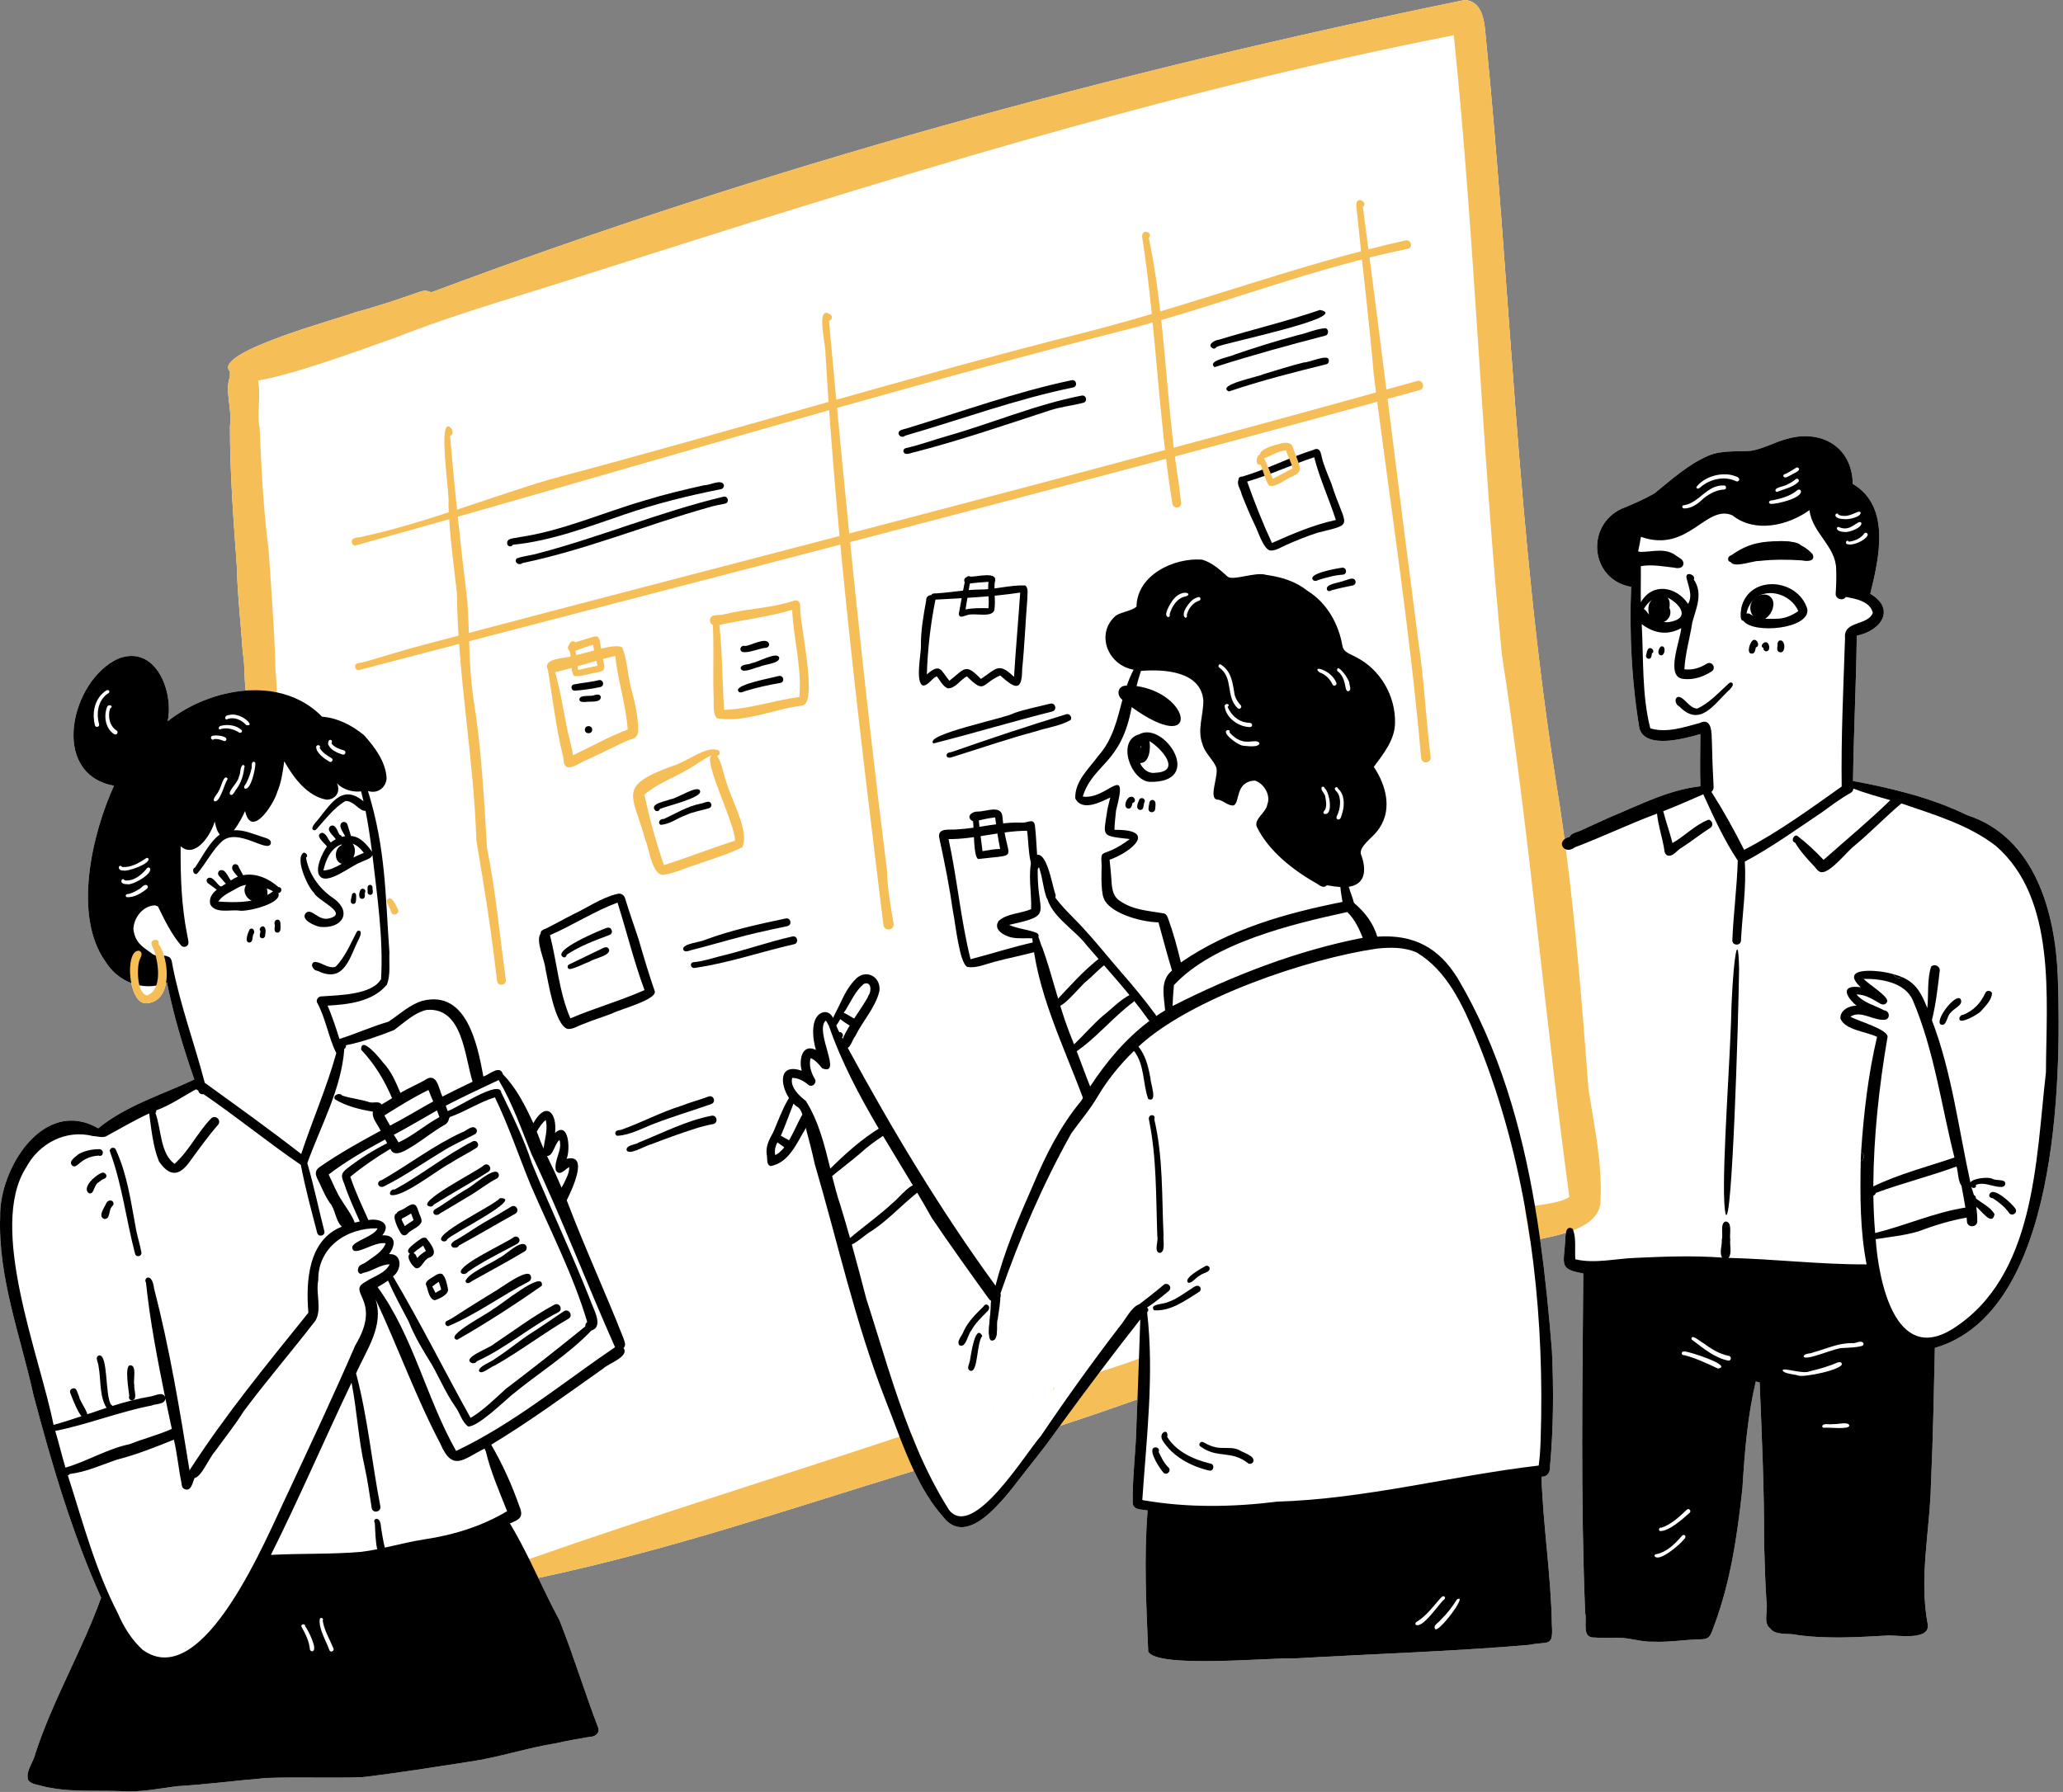
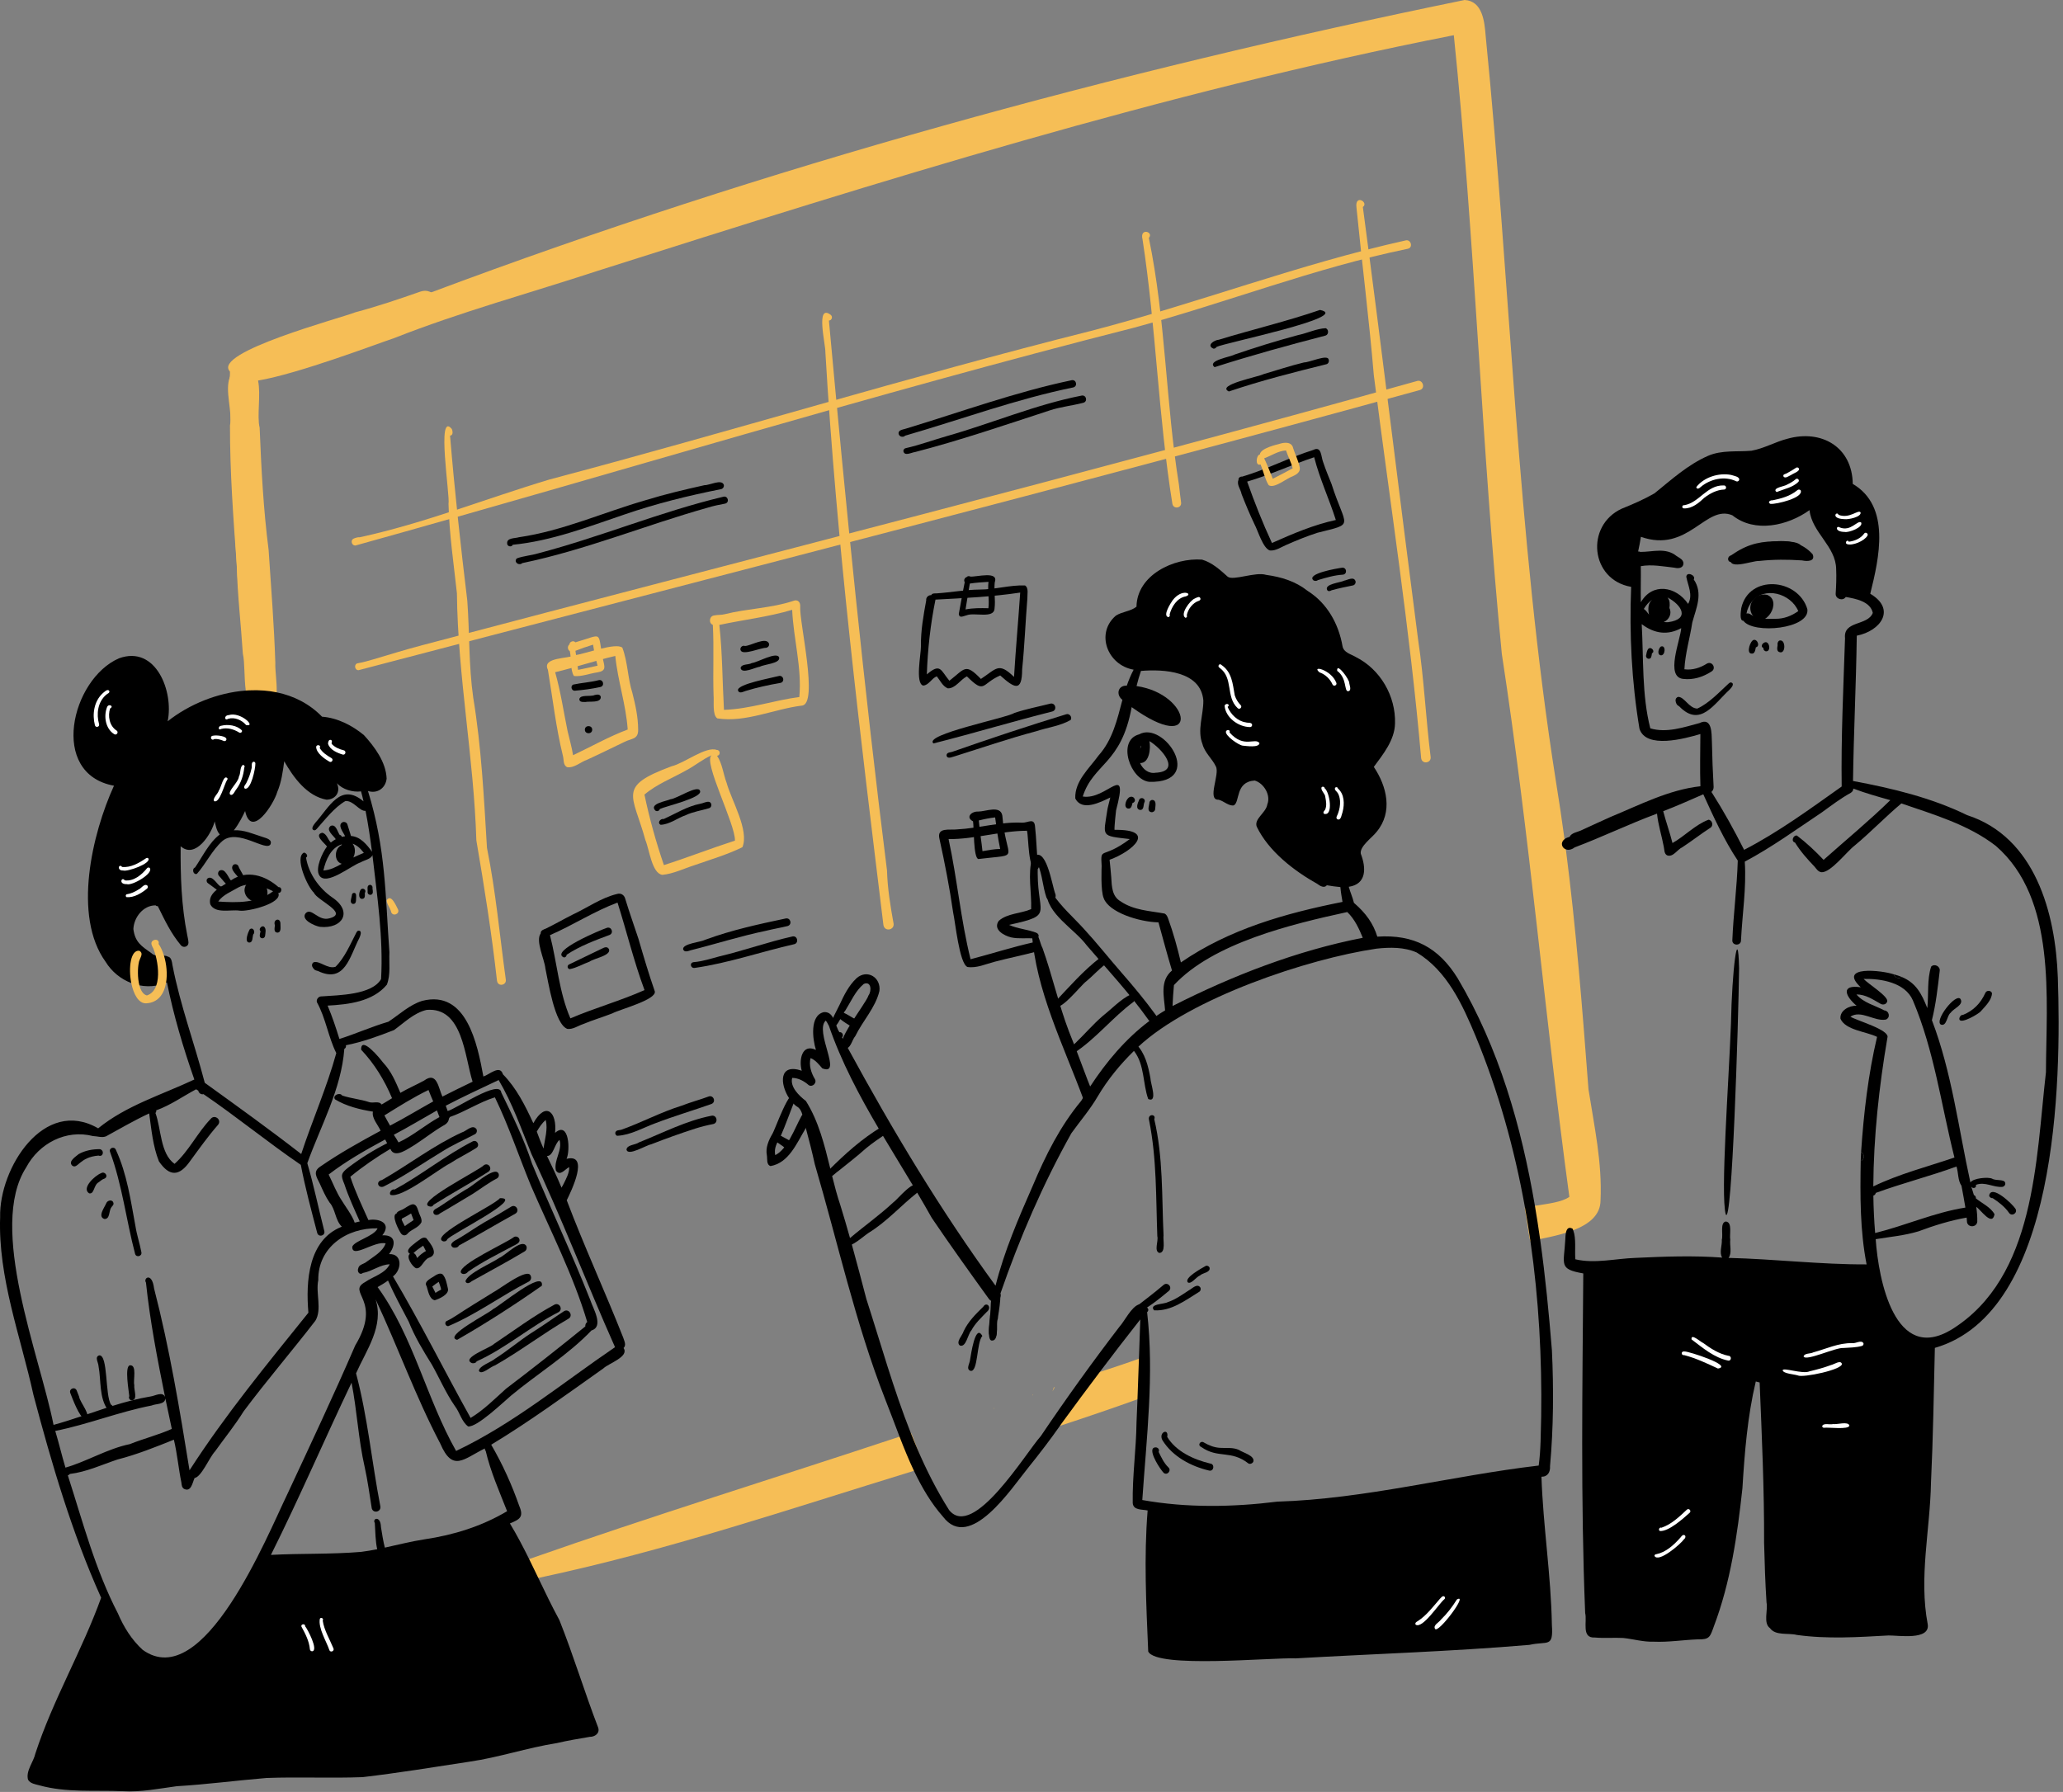
<svg xmlns="http://www.w3.org/2000/svg" width="381" height="331" viewBox="0 0 381 331" fill="none">
  <rect x="0" y="0" width="381" height="331" fill="#808080" stroke="none" />
  <g clip-path="url(#clip0_82_3648)">
-     <path d="M357.333 248.974C357.133 257.266 357.012 265.562 356.618 273.858C356.46 282.608 354.354 291.339 356.015 300.034C356.473 303.037 350.614 302.071 348.775 302.095C343.138 302.408 337.463 302.786 331.824 301.996C330.26 301.594 327.912 302.19 326.885 300.747C325.594 299.825 326.537 297.414 326.245 295.999C326.005 292.34 325.891 288.673 325.796 285.01C325.829 275.119 325.382 265.241 324.973 255.363C324.738 255.292 324.5 255.235 324.26 255.18C322.723 261.655 322.201 268.27 321.794 274.894C320.861 283.527 319.607 292.259 316.521 300.406C315.828 302.315 315.762 302.885 313.542 302.815C310.831 302.92 308.137 303.362 305.417 303.246C303.499 303.316 301.66 302.755 299.77 302.559C298.063 302.474 296.195 302.632 294.516 302.474C292.002 302.617 293.15 299.508 292.752 297.961C291.903 277.046 292.253 256.142 292.402 235.222C287.824 234.419 288.816 233.64 289.082 228.967C289.098 228.644 289.109 228.151 289.195 227.718C287.573 228.221 285.881 228.573 284.427 228.877C285.4 235.761 286.068 242.669 286.614 249.469C286.946 256.579 286.904 263.734 286.262 270.824C286.339 271.858 285.866 272.796 284.682 272.778C284.988 281.926 286.451 290.981 286.607 300.126C286.898 304.454 285.859 303.076 282.454 303.838C268.092 305.063 253.676 305.501 239.283 306.332C234.822 306.139 213.609 308.249 212.058 305.063C211.686 296.386 211.248 287.679 211.95 279.011C210.938 278.782 209.306 279.019 209.198 277.647C209.115 272.611 209.838 267.733 209.898 262.753C209.962 261.327 210.019 259.901 210.074 258.476C205.322 260.176 200.546 261.809 195.752 263.38C193.913 266.006 191.961 268.545 189.95 271.044C186.905 274.769 179.144 286.75 174.15 280.155C171.967 277.68 170.256 274.769 168.793 271.682C145.528 278.821 123.279 286.403 99.414 291.471C100.668 294.087 101.922 296.705 103.31 299.259C105.926 305.822 107.952 312.574 110.486 319.154C110.799 320.19 109.844 320.839 108.913 320.826C106.885 321.176 104.848 321.504 102.841 321.979C97.337 322.846 92.187 324.619 86.691 325.415C80.129 326.418 73.557 327.496 66.964 328.266C61.052 328.493 55.132 328.2 49.218 328.423C43.685 328.88 38.188 329.617 32.642 329.943C29.337 330.385 26.052 331.063 22.695 330.862C17.541 330.64 12.296 331.177 7.264 329.78C6.523 329.58 5.606 329.468 5.179 328.746C4.728 327.098 6.191 325.488 6.538 323.893C9.781 313.975 15.147 304.935 18.678 295.13C13.271 283.114 9.55 270.382 6.18 257.677C3.804 246.833 -0.376 236.018 0.026 224.798C-0.18 215.831 8.096 202.596 18.133 208.421C23.307 204.204 29.902 202.222 35.891 199.404C33.836 193.536 32.061 187.563 30.831 181.467C30.776 181.491 30.721 181.515 30.666 181.537C30.312 183.577 29.214 185.218 27.007 185.33C25.595 185.403 24.655 183.632 24.246 181.584C22.321 180.853 20.621 179.485 19.51 177.668C13.394 169.204 17.017 153.969 21.05 145.134C8.998 142.934 13.158 125.453 21.952 121.609C28.8 119.097 32.116 127.776 30.963 133.236C34.901 130.115 40.163 127.95 45.391 127.558C45.065 125.178 45.221 122.296 44.852 120.754C44.497 115.273 43.846 109.817 43.721 104.326V104.293C43.721 104.256 43.714 104.216 43.712 104.179C43.089 95.665 42.453 87.133 42.475 78.593C42.951 75.984 41.483 72.18 42.436 69.692C42.469 69.337 42.467 68.979 42.473 68.62C38.995 65.102 63.149 58.698 65.589 57.697C69.674 56.608 73.671 55.257 77.66 53.856C78.225 53.671 78.8 53.645 79.359 53.882C79.453 53.92 79.546 53.962 79.629 54.01C141.48 30.82 205.9 13.218 270.488 0C273.797 0.167 274.169 4.006 274.375 6.602C278.954 52.428 280.148 98.674 287.333 144.21C287.923 147.805 288.455 151.406 288.939 155.01C289.164 154.834 289.474 154.684 289.883 154.583C290.209 153.798 291.447 153.701 292.215 153.289C293.944 152.471 295.693 151.705 297.431 150.909C302.808 148.691 308.189 145.878 314.035 145.235C313.929 142.023 314.015 138.805 314.03 135.59C311.221 136.413 303.959 138.433 302.78 134.594C301.336 125.961 300.899 117.139 301.244 108.403C293.711 107.107 292.73 97.084 299.517 93.958C301.581 93.126 303.624 92.239 305.556 91.128C308.698 88.594 311.694 85.842 315.449 84.198C318.006 83.092 320.78 83.494 323.457 83.259C325.781 82.845 327.84 81.624 330.115 81.041C336.393 79.281 342.076 82.557 342.173 89.386C349.252 93.54 347.037 103.096 345.405 109.677C350.229 112.534 347.347 116.547 342.914 117.421C342.793 126.368 342.344 135.313 342.217 144.261C349.433 145.609 356.66 147.332 363.29 150.568C375.848 154.627 379.615 168.639 380.041 180.499C380.715 199.989 380.055 242.416 357.333 248.974Z" fill="white" />
    <path d="M48.743 128.698C48.431 129.859 46.796 130.062 46.211 128.988C46.136 128.5 46.064 128.009 45.993 127.518C44.882 119.834 44.196 112.092 43.721 104.326V104.293C43.721 104.256 43.714 104.216 43.712 104.179C43.025 92.895 42.781 81.565 42.337 70.299C42.387 70.098 42.418 69.896 42.436 69.691C42.469 69.337 42.467 68.979 42.473 68.62C42.478 68.261 42.489 67.903 42.55 67.551C42.66 67.016 43.089 66.878 43.503 66.952C43.608 66.97 43.714 67.005 43.813 67.049C44.233 67.241 44.532 67.632 44.286 67.997C44.22 68.094 44.117 68.189 43.965 68.277C43.98 68.389 43.993 68.501 44.009 68.613C44.31 68.605 44.587 68.673 44.827 68.8C45.432 69.115 45.804 69.795 45.775 70.523C45.775 70.547 45.775 70.569 45.773 70.591C45.78 70.754 45.786 70.919 45.791 71.082C46.286 84.528 46.05 98.01 47.45 111.401C47.685 115.5 47.892 119.601 48.363 123.682C48.437 124.969 48.708 126.267 48.761 127.558C48.778 127.939 48.776 128.319 48.743 128.698Z" fill="#F6BE56" />
    <path d="M43.177 70.068C42.706 69.454 43.538 68.724 43.941 69.454C44.447 70.118 43.558 70.906 43.177 70.068Z" fill="#F6BE56" />
    <path d="M51.099 127.888C51.029 130.198 50.307 132.033 47.326 131.276C46.141 130.812 45.632 129.323 45.39 127.558C45.065 125.178 45.221 122.296 44.851 120.754C44.497 115.273 43.846 109.817 43.721 104.326V104.293C43.721 104.256 43.714 104.216 43.712 104.179C43.089 95.665 42.453 87.133 42.475 78.593C42.951 75.984 41.483 72.18 42.436 69.692C42.526 69.456 42.636 69.232 42.775 69.023C42.799 68.983 42.825 68.946 42.852 68.91C42.909 68.827 42.973 68.748 43.039 68.671C43.036 68.228 43.102 67.844 43.219 67.516C43.294 67.302 43.391 67.115 43.503 66.953C43.905 66.37 44.508 66.11 45.076 66.198C45.558 66.27 46.013 66.596 46.292 67.188C46.385 67.384 46.457 67.608 46.506 67.863C46.539 68.037 46.561 68.226 46.57 68.429C47.117 68.79 47.443 69.414 47.63 70.195C47.639 70.228 47.648 70.261 47.654 70.294C48.215 72.818 47.417 76.866 47.951 78.995C48.259 86.541 48.64 94.065 49.608 101.572C50.07 108.535 50.626 115.489 50.849 122.467C50.789 123.838 51.157 126.02 51.099 127.888Z" fill="#F6BE56" />
    <path d="M295.592 221.731C295.581 224.543 293.319 226.184 290.547 227.251C290.107 227.421 289.654 227.575 289.194 227.718C287.573 228.221 285.881 228.573 284.427 228.877C283.776 229.013 283.173 229.141 282.645 229.266C282.63 229.271 282.616 229.273 282.601 229.277C282.339 227.995 282.168 226.692 281.965 225.399C281.844 224.627 281.712 223.854 281.585 223.084C281.604 223.08 281.622 223.076 281.642 223.071C282.227 222.939 282.845 222.831 283.472 222.73C285.883 222.343 288.433 222.075 289.832 221.08C285.3 187.728 282.489 154.147 277.363 120.815C273.629 82.775 272.413 44.508 268.495 6.501C214.799 17.052 162.483 33.464 110.392 50.024C97.843 54.142 85.078 57.609 72.78 62.458C69.553 63.534 55.055 69.058 47.654 70.294C47.632 70.299 47.612 70.301 47.593 70.303C46.922 70.415 46.312 70.49 45.775 70.523C44.946 70.572 44.29 70.523 43.861 70.347C43.584 70.235 43.399 70.07 43.32 69.85C43.259 69.621 43.243 69.417 43.263 69.23C43.274 69.144 43.292 69.065 43.316 68.988C43.457 68.554 43.826 68.244 44.286 67.998C44.902 67.663 45.681 67.443 46.292 67.188C46.457 67.12 46.607 67.049 46.741 66.972C50.321 65.615 53.904 64.258 57.378 62.641C58.458 62.207 59.541 61.776 60.623 61.345C66.931 58.839 73.264 56.395 79.629 54.01C141.48 30.82 205.9 13.218 270.488 0C273.797 0.167 274.168 4.006 274.375 6.602C278.953 52.428 280.148 98.674 287.333 144.21C287.923 147.805 288.455 151.406 288.939 155.01C289.023 155.637 289.104 156.264 289.186 156.891C291.093 171.607 292.237 186.395 293.363 201.197C294.444 208.122 295.907 214.722 295.592 221.731Z" fill="#F6BE56" />
    <path d="M170.793 271.071C170.126 271.276 169.457 271.478 168.793 271.683C145.528 278.822 123.279 286.403 99.414 291.472C96.956 291.995 94.479 292.49 91.982 292.957C91.056 292.957 90.407 292.787 90.169 292.38C88.854 289.914 92.31 289.756 93.887 289.338C95.165 288.882 96.444 288.431 97.724 287.985C120.384 280.034 143.332 272.941 166.131 265.377C166.822 265.151 167.512 264.92 168.203 264.691C168.216 264.687 168.227 264.682 168.241 264.678C168.665 265.586 169.011 266.53 169.349 267.476C169.349 267.481 169.352 267.485 169.354 267.489C169.787 268.699 170.214 269.916 170.793 271.071Z" fill="#F6BE56" />
    <path d="M180.442 261.118C180.442 261.118 180.451 261.116 180.455 261.114C180.448 261.149 180.442 261.184 180.437 261.219C180.437 261.186 180.44 261.153 180.442 261.12V261.118Z" fill="#F6BE56" />
    <path d="M183.583 260.073C183.597 260.068 183.61 260.064 183.621 260.06C183.601 260.154 183.581 260.251 183.559 260.346C183.568 260.255 183.575 260.163 183.581 260.073H183.583Z" fill="#F6BE56" />
    <path d="M173.936 263.034C173.936 263.034 173.943 263.034 173.945 263.032C173.945 263.048 173.947 263.061 173.95 263.076C173.945 263.063 173.941 263.048 173.936 263.034Z" fill="#F6BE56" />
    <path d="M212.221 257.701C211.506 257.961 210.791 258.218 210.074 258.476C205.322 260.176 200.545 261.809 195.752 263.38C195.358 263.509 194.964 263.639 194.57 263.767C195.048 262.981 195.499 262.18 195.947 261.375C197.155 258.885 198.836 256.672 200.33 254.346C201.258 254.036 202.187 253.73 203.117 253.427C205.535 252.635 207.955 251.845 210.344 250.972C210.914 250.763 211.484 250.549 212.049 250.329C211.911 252.776 211.75 255.262 212.221 257.701Z" fill="#F6BE56" />
    <path d="M190.716 257.633C190.744 257.622 190.773 257.613 190.802 257.604C190.777 257.664 190.755 257.725 190.731 257.787C190.727 257.736 190.72 257.686 190.716 257.635V257.633Z" fill="#F6BE56" />
    <path d="M194.619 256.287C194.674 256.267 194.729 256.249 194.784 256.229C194.649 256.491 194.515 256.753 194.379 257.017C194.458 256.773 194.539 256.531 194.621 256.287H194.619Z" fill="#F6BE56" />
    <path d="M46.493 71.042C44.524 71.405 41.514 69.505 43.278 67.448C47.139 64.469 51.957 62.949 56.32 60.837C57.853 60.005 60.485 59.673 60.786 61.967C60.936 64.607 57.422 64.449 55.728 65.487C52.809 66.596 49.863 67.643 46.928 68.71C48.162 69.139 47.81 71.084 46.495 71.04L46.493 71.042Z" fill="#F6BE56" />
    <path d="M79.295 58.069C72.884 60.493 66.209 62.247 59.563 64.042C55.169 65.23 50.789 66.433 46.506 67.864C46.196 67.967 45.888 68.07 45.58 68.176C45.412 68.466 45.144 68.669 44.827 68.801C44.37 68.992 43.809 69.038 43.316 68.988C43.151 68.972 42.995 68.946 42.852 68.911C42.841 68.911 42.832 68.906 42.823 68.904C42.797 68.886 42.772 68.869 42.748 68.851C42.643 68.776 42.55 68.7 42.473 68.62C38.995 65.103 63.149 58.698 65.589 57.697C69.674 56.608 73.671 55.258 77.66 53.856C78.225 53.671 78.8 53.645 79.358 53.883C79.453 53.92 79.545 53.962 79.629 54.01C81.173 54.879 81.059 57.458 79.295 58.069Z" fill="#F6BE56" />
    <path d="M65.619 100.773C64.999 100.778 64.686 99.897 65.223 99.532C65.595 99.352 66.046 99.211 66.462 99.237C78.45 96.628 89.795 92.081 101.497 88.567C134.873 79.724 167.891 69.568 201.401 61.145C220.955 56.091 239.888 48.794 259.615 44.405C260.55 44.169 261.048 45.712 259.996 45.953C242.788 49.487 226.362 55.959 209.429 60.531C161.152 72.791 113.533 87.443 65.621 100.773H65.619Z" fill="#F6BE56" />
    <path d="M66.202 123.798C65.461 123.79 65.318 122.586 66.139 122.503C67.089 122.338 68.017 122.065 68.944 121.796C71.947 120.903 74.941 119.981 77.968 119.181C139.247 102.973 200.713 87.468 261.758 70.363C262.781 70.092 263.325 71.786 262.176 72.059C197.054 90.02 131.487 106.649 66.205 123.798H66.202Z" fill="#F6BE56" />
    <path d="M91.788 181.19C90.818 172.491 89.448 163.849 87.976 155.236C87.505 139.946 84.546 124.903 84.385 109.591C83.787 104.089 82.969 98.606 82.83 93.064C83.149 91.661 80.562 75.801 83.435 79.233C83.62 79.611 83.728 80.441 83.118 80.467C83.959 90.66 85.076 100.828 86.304 110.979C86.737 116.939 86.552 122.945 87.397 128.863C88.915 138.063 89.371 147.354 89.938 156.633C91.57 164.692 92.294 172.869 93.421 181.003C93.515 182.024 91.962 182.305 91.793 181.188L91.788 181.19Z" fill="#F6BE56" />
    <path d="M163.152 170.863C158.858 135.705 154.508 100.487 152.436 65.1C152.508 63.738 150.548 55.981 153.424 58.163C153.844 58.509 153.622 59.184 153.087 59.213C156.182 93.115 159.564 127.006 163.816 160.798C163.904 164.122 164.45 167.387 165.037 170.652C165.154 171.837 163.357 172.143 163.154 170.865L163.152 170.863Z" fill="#F6BE56" />
    <path d="M216.515 93.038C213.906 76.84 213.501 60.408 211.004 44.205C210.434 41.998 213.154 42.825 212.172 43.952C215.29 58.978 215.294 74.411 217.732 89.545C217.859 90.649 217.974 91.753 218.132 92.853C218.233 93.896 216.678 94.107 216.517 93.036L216.515 93.038Z" fill="#F6BE56" />
    <path d="M262.462 140.052C260.399 116.36 256.707 92.88 253.719 69.296C252.85 58.958 251.537 48.664 250.518 38.342C250.182 35.763 252.857 37.402 251.695 38.238C255.251 64.887 258.441 91.586 261.91 118.237C262.999 125.407 263.316 132.66 264.218 139.854C264.326 140.965 262.638 141.242 262.462 140.052Z" fill="#F6BE56" />
    <path d="M104.746 141.706C103.957 141.35 104.159 140.305 103.957 139.603C102.674 134.389 102.069 129.003 101.189 123.721C100.021 121.345 104.973 121.713 106.297 121.009C108.132 120.762 113.736 118.628 114.935 119.636C115.944 122.278 115.92 125.257 116.783 127.974C117.35 130.189 117.845 132.453 117.856 134.752C117.898 136.655 116.587 136.367 115.293 137.06C112.988 138.155 110.722 139.288 108.431 140.336C107.226 140.743 106.047 141.909 104.744 141.708L104.746 141.706ZM104.817 135.025C105.164 136.514 105.598 137.986 105.833 139.5C109.19 137.916 112.451 136.063 115.927 134.754C115.612 130.165 114.085 125.747 113.634 121.163C109.897 122.029 106.256 123.288 102.527 124.168C103.545 127.73 104.084 131.456 104.819 135.025H104.817Z" fill="#F6BE56" />
    <path d="M121.601 143.106C121.605 142.476 122.588 142.494 122.571 143.121C122.566 143.75 121.583 143.733 121.601 143.106Z" fill="#F6BE56" />
    <path d="M122.329 161.601C120.384 161.355 119.902 156.816 119.205 155.21C116.857 146.656 113.914 145.301 124.032 141.544C126.403 140.985 130.37 137.782 132.385 138.53C133.054 138.519 133.102 139.564 132.427 139.597C133.395 141.042 133.58 142.976 134.193 144.608C135.067 147.794 138.42 153.417 137.106 156.497C134.303 157.868 131.23 158.77 128.278 159.806C126.315 160.431 124.397 161.399 122.329 161.601ZM122.613 159.799C127.015 158.391 131.329 156.695 135.733 155.278C135.837 152.233 129.743 140.571 131.439 139.506C129.73 140.25 128.396 141.425 126.771 142.272C124.181 143.752 121.31 144.824 119.02 146.775C119.933 151.171 121.158 155.551 122.613 159.799Z" fill="#F6BE56" />
    <path d="M132.482 132.7C131.518 132.086 131.901 129.525 131.784 128.438C131.639 124.122 131.879 119.724 131.648 115.425C130.825 115.102 130.999 113.771 131.901 113.685C132.521 113.535 133.221 113.628 133.87 113.447C138.017 112.405 142.452 112.35 146.494 111.001C147.314 110.645 147.864 111.23 147.781 112.061C147.605 114.928 151.224 130.093 148.091 130.337C142.921 130.973 137.7 133.505 132.48 132.7H132.482ZM133.705 131.122C138.45 130.975 142.947 129.356 147.622 128.753C148.122 123.35 146.54 118.026 146.3 112.644C141.907 113.96 137.324 114.47 132.851 115.436C133.423 120.613 133.41 125.948 133.705 131.124V131.122Z" fill="#F6BE56" />
    <path d="M104.782 190.056C102.43 189.209 101.248 181.307 100.725 178.891C100.562 177.184 98.853 173.791 99.858 172.419C99.818 171.849 100.41 171.69 100.837 171.514C102.489 170.709 104.082 169.787 105.723 168.96C108.456 167.693 110.972 165.86 113.927 165.139C114.682 164.899 115.309 165.319 115.487 166.074C116.233 168.547 117.113 170.975 117.916 173.428C118.857 176.673 119.821 179.925 120.927 183.108C121.317 184.67 114.459 186.444 113.071 187.194C111.285 187.889 109.446 188.432 107.677 189.172C106.735 189.484 105.798 190.184 104.779 190.056H104.782ZM105.343 188.109C109.835 186.188 114.563 184.873 119.033 182.888C117.069 177.604 115.744 172.095 114.044 166.723C109.725 168.324 105.805 170.907 101.57 172.738C102.883 177.817 103.235 183.282 105.343 188.109Z" fill="black" />
    <path d="M104.117 176.847C101.493 175.688 111.113 171.697 112.066 171.393C112.928 171.085 113.425 172.344 112.572 172.7C109.868 173.708 107.037 174.764 104.641 176.365C104.65 176.645 104.394 176.891 104.115 176.847H104.117Z" fill="black" />
    <path d="M105.208 179.016C104.709 178.933 104.709 178.255 105.184 178.112C107.164 177.175 109.12 176.187 111.102 175.257C111.588 175.008 112.18 174.718 112.484 175.375C112.818 176.53 109.694 177.032 108.893 177.622C107.67 178.07 106.476 178.788 105.206 179.019L105.208 179.016Z" fill="black" />
    <path d="M121.026 149.719C119.814 148.447 123.097 147.983 123.834 147.633C124.978 147.556 128.889 144.883 129.283 146.084C129.807 147.362 122.987 148.9 121.858 149.437C121.779 149.796 121.306 149.952 121.029 149.719H121.026Z" fill="black" />
    <path d="M122.016 152.357C121.312 151.996 121.983 151.151 122.569 151.29C124.799 150.284 126.903 148.936 129.336 148.465C129.89 148.388 130.451 147.996 131.01 148.13C131.547 148.342 131.481 149.173 130.918 149.299C129.494 149.725 128.005 149.937 126.647 150.572C125.121 151.109 123.642 152.286 122.019 152.354L122.016 152.357Z" fill="black" />
    <path d="M106.13 127.587C105.53 127.591 105.314 126.731 105.851 126.456C107.422 126.119 109.039 126.034 110.585 125.635C111.419 125.457 111.723 126.68 110.895 126.898C109.325 127.246 107.732 127.455 106.13 127.587Z" fill="black" />
    <path d="M108.097 129.668C107.675 129.659 106.995 129.74 106.993 129.142C107.177 128.233 109.065 128.737 109.813 128.387C110.229 128.284 110.818 128.174 110.955 128.722C111.005 129.905 108.898 129.496 108.097 129.67V129.668Z" fill="black" />
    <path d="M108.016 134.774C108.02 133.897 109.391 133.921 109.369 134.794C109.364 135.67 107.994 135.65 108.016 134.774Z" fill="black" />
    <path d="M136.805 120.164C136.536 119.687 137.095 119.117 137.581 119.326C138.681 119.302 141.572 117.491 142.043 118.943C142.083 119.3 141.823 119.614 141.473 119.66C140.483 119.654 137.238 121.09 136.805 120.162V120.164Z" fill="black" />
    <path d="M136.774 123.385C136.963 122.582 138.233 122.855 138.849 122.476C139.889 122.384 143.53 120.235 143.906 121.48C144.069 122.575 141.132 122.699 140.323 123.158C139.52 123.242 136.981 124.604 136.774 123.385Z" fill="black" />
    <path d="M136.288 127.521C136.099 126.361 142.613 125.211 143.77 124.883C144.694 124.61 145.046 125.979 144.087 126.155C141.918 126.524 139.795 126.991 137.694 127.635C137.236 127.772 136.503 128.214 136.29 127.523L136.288 127.521Z" fill="black" />
    <path d="M93.663 100.375C93.575 99.313 95.102 99.469 95.808 99.242C103.939 98.063 111.432 94.633 119.28 92.38C122.846 91.285 126.478 90.425 130.119 89.617C131.072 89.65 133.256 88.429 133.674 89.549C133.76 89.903 133.538 90.26 133.19 90.35C127.14 91.547 121.13 93.032 115.298 95.045C108.539 97.335 101.84 99.926 94.701 100.628C94.483 101.143 93.63 100.941 93.665 100.373L93.663 100.375Z" fill="black" />
    <path d="M96.023 104.201C95.432 104.271 94.926 103.574 95.469 103.134C96.716 102.687 98.107 102.597 99.387 102.214C110.924 99.185 122.03 94.506 133.621 91.747C134.449 91.564 134.779 92.803 133.934 93.023C132.851 93.223 131.769 93.439 130.717 93.769C119.24 96.994 108.139 101.592 96.446 104.018C96.34 104.131 96.186 104.203 96.023 104.201Z" fill="black" />
    <path d="M166.703 80.672C166.08 80.745 165.651 79.957 166.195 79.548C166.562 79.321 167.022 79.286 167.427 79.139C177.569 76.059 187.521 72.418 197.901 70.235C198.759 70.039 199.1 71.315 198.227 71.56C187.651 73.724 177.514 77.482 167.156 80.478C167.044 80.602 166.879 80.681 166.705 80.672H166.703Z" fill="black" />
    <path d="M166.841 83.367C166.813 83.118 166.984 82.841 167.242 82.793C169.829 82.205 172.328 81.283 174.878 80.551C183.236 78.177 191.213 74.749 199.745 73.075C200.603 72.884 200.946 74.162 200.07 74.4C198.013 74.941 195.879 75.141 193.857 75.814C185.603 78.507 177.384 81.327 168.973 83.507C168.331 83.578 167.072 84.317 166.844 83.367H166.841Z" fill="black" />
    <path d="M224.081 64.392C222.743 63.793 224.246 62.816 225.089 62.755C231.284 60.863 237.659 59.356 243.775 57.251C249.951 58.5 225.79 63.413 224.673 64.088C224.561 64.297 224.319 64.44 224.081 64.389V64.392Z" fill="black" />
    <path d="M224.308 67.824C222.798 66.585 227.335 65.921 228.056 65.474C231.893 64.161 235.763 62.955 239.679 61.908C241.382 61.56 243.166 60.696 244.831 60.623C245.419 60.845 245.419 61.785 244.812 61.983C237.952 63.762 230.985 65.676 224.31 67.821L224.308 67.824Z" fill="black" />
    <path d="M226.945 72.31C224.481 71.106 232.593 69.566 233.343 69.113C235.838 68.383 238.308 67.553 240.836 66.946C241.802 66.964 245.197 65.386 245.379 66.407C245.505 66.731 245.344 67.157 245.001 67.269C238.955 68.763 232.839 70.317 226.948 72.312L226.945 72.31Z" fill="black" />
    <path d="M234.524 101.684C233.233 101.262 232.338 98.065 231.697 96.868C230.817 95.04 230.041 93.164 229.302 91.274C229.161 90.42 228.342 89.503 228.73 88.658C228.668 88.253 229.053 88 229.429 88.035C233.902 86.729 238.077 84.509 242.535 83.112C244.094 82.304 243.965 84.403 244.358 85.347C244.812 86.72 245.364 88.053 245.905 89.391C248.552 97.656 250.36 96.629 243.291 98.415C241.369 99.04 239.49 99.801 237.64 100.615C236.641 101.022 235.64 101.781 234.527 101.684H234.524ZM234.907 100.3C238.744 98.593 242.585 96.943 246.706 96.05C245.467 92.156 243.716 88.42 242.706 84.456C238.542 85.846 234.542 87.73 230.329 88.962C231.689 92.796 233.191 96.615 234.907 100.3Z" fill="black" />
    <path d="M242.592 107.221C241.105 105.956 247.08 104.966 247.878 104.863C248.723 104.79 248.866 106.04 248.024 106.148C246.435 106.242 244.908 106.704 243.393 107.155C243.184 107.351 242.843 107.331 242.592 107.221Z" fill="black" />
    <path d="M245.109 109.001C244.523 107.849 247.551 107.635 248.255 107.252C248.908 107.138 250.023 106.421 250.342 107.358C250.422 107.686 250.215 108.064 249.872 108.135C248.556 108.405 247.232 108.667 245.938 109.028C245.681 109.188 245.326 109.307 245.111 109.001H245.109Z" fill="black" />
    <path d="M175.034 127.147C174.077 126.751 173.633 125.69 173.008 124.929C172.047 125.29 171.523 126.595 170.485 126.636C168.993 126.203 170.102 120.798 170.08 119.396C170.034 116.514 170.546 113.685 171.057 110.891C170.975 110.372 171.464 109.886 171.976 109.938C172.17 109.525 172.674 109.633 173.048 109.6C175.646 109.424 178.332 108.922 180.921 108.902C183.722 108.907 186.542 108.04 189.303 108.141C190.034 108.605 189.702 109.813 189.735 110.552C189.383 114.886 189.218 119.31 188.773 123.625C188.769 128.003 187.279 127.052 184.723 124.769C181.196 126.3 181.98 128.317 178.572 124.936C177.353 125.53 176.46 127.197 175.032 127.149L175.034 127.147ZM175.336 125.745C178.251 123.475 178.262 122.434 181.157 125.411C184.059 123.51 184.4 122.254 187.273 125.037C187.587 119.849 188.069 114.627 188.412 109.457C183.229 110.246 177.993 110.484 172.768 110.757C171.842 115.289 171.325 119.922 171.171 124.573C173.708 122.397 173.712 123.801 175.333 125.741L175.336 125.745Z" fill="black" />
    <path d="M177.074 113.395C177.45 111.448 177.762 109.485 178.169 107.543C177.938 107.195 178.143 106.707 178.528 106.594C178.677 106.407 178.985 106.368 179.19 106.5C180.334 106.614 184.525 105.365 183.709 107.595C183.546 109.188 183.874 110.805 183.674 112.407C183.586 114.352 179.901 113.067 178.528 113.654C177.971 113.769 177.157 114.294 177.071 113.395H177.074ZM178.616 110.737C178.515 111.349 178.413 111.96 178.317 112.572C179.711 112.297 181.13 112.319 182.543 112.35C182.747 110.719 182.365 109.096 182.556 107.479C181.405 107.543 180.25 107.622 179.111 107.793C178.924 108.77 178.781 109.756 178.618 110.735L178.616 110.737Z" fill="black" />
    <path d="M172.39 137.324C170.487 135.683 185.865 132.636 187.356 131.69C189.521 130.959 191.77 130.537 193.978 129.972C194.924 129.756 195.294 131.166 194.335 131.426C187.004 133.265 179.674 135.491 172.39 137.324Z" fill="black" />
    <path d="M174.812 139.552C174.797 138.884 175.633 139.024 176.059 138.804C182.976 136.371 189.928 134.077 196.937 131.927C197.527 131.749 198.064 132.482 197.729 132.994C195.809 134.105 193.446 134.374 191.334 135.082C186.248 136.431 181.293 138.144 176.284 139.715C175.811 139.821 174.966 140.283 174.81 139.552H174.812Z" fill="black" />
    <path d="M126.159 175.335C126.047 174.29 129.455 174.022 130.295 173.571C135.095 171.804 140.1 170.715 145.099 169.659C146.018 169.461 146.362 170.806 145.444 171.061C144.129 171.378 142.791 171.6 141.478 171.928C136.778 172.9 132.222 174.363 127.576 175.527C127.125 175.672 126.368 175.993 126.159 175.34V175.335Z" fill="black" />
    <path d="M128.359 178.783C127.521 178.95 127.266 177.811 128.13 177.723C129.76 177.591 131.329 177.058 132.904 176.649C137.436 175.578 141.885 173.974 146.419 172.964C147.308 172.856 147.561 174.203 146.676 174.41C140.562 175.793 134.576 177.89 128.359 178.781V178.783Z" fill="black" />
    <path d="M113.995 209.801C113.716 209.739 113.546 209.383 113.67 209.125C113.861 208.705 114.367 208.789 114.732 208.687C118.514 207.348 122.056 205.425 125.899 204.235C127.53 203.595 129.228 203.155 130.867 202.543C131.767 202.211 132.304 203.544 131.402 203.92C127.976 205.134 124.476 206.164 121.079 207.462C118.769 208.302 116.486 209.675 113.995 209.798V209.801Z" fill="black" />
    <path d="M115.705 212.344C115.797 211.444 117.359 211.502 118.004 211.022C122.432 209.258 126.757 206.987 131.468 206.083C132.418 205.966 132.684 207.396 131.743 207.625C130.61 207.843 129.488 208.122 128.388 208.472C125.638 209.357 122.921 210.336 120.23 211.385C119.341 211.528 115.942 213.653 115.707 212.344H115.705Z" fill="black" />
    <path d="M106.007 124.874C105.27 123.798 105.569 121.618 105.228 120.267C104.804 120.021 104.762 119.339 105.158 119.042C105.178 118.529 105.934 118.235 106.258 118.648C111.562 117.128 110.282 116.435 111.36 121.777C111.648 123.158 112.061 123.924 110.284 124.205C108.88 124.408 107.417 125.011 106.009 124.874H106.007ZM106.313 120.479C106.484 121.561 106.636 122.648 106.755 123.739C107.956 123.484 109.164 123.248 110.359 122.96C110.022 121.678 109.718 120.355 109.529 119.079C108.385 119.434 107.367 119.779 106.271 120.217C106.286 120.305 106.3 120.393 106.315 120.481L106.313 120.479Z" fill="#F6BE56" />
    <path d="M234.298 89.619C233.581 88.453 233.347 87.038 232.789 85.789C231.772 86.198 231.988 84.027 232.668 83.958C232.815 82.762 235.721 82.148 236.775 81.86C237.631 81.692 238.608 81.758 238.819 82.775C239.199 83.963 239.798 85.091 240.033 86.323C240.222 87.192 239.417 87.674 238.74 87.978C237.609 88.35 235.323 90.323 234.298 89.619ZM233.746 85.254C234.227 86.297 234.619 87.377 235.059 88.438C236.295 87.815 237.516 87.164 238.735 86.508C238.454 85.366 237.86 84.326 237.505 83.204C236.036 83.281 234.795 84.187 233.462 84.662C233.563 84.858 233.658 85.054 233.748 85.252L233.746 85.254Z" fill="#F6BE56" />
    <path d="M60.896 169.613C64.469 168.667 58.54 166.313 57.979 164.905C56.804 163.86 54.333 158.358 56.133 157.491C56.549 157.522 57.006 158.149 56.514 158.406C57.013 161.414 58.931 164.107 61.415 165.812C65.221 168.401 63.239 171.62 59.116 171.208C58.208 171.072 55.504 169.919 56.43 168.713C57.515 167.503 58.78 170.282 60.896 169.613Z" fill="black" />
    <path d="M50.437 164.63C48.457 163.651 46.132 162.817 44.051 163.909C42.779 164.665 41.151 165.281 40.306 166.527C43.754 166.766 47.555 166.828 50.437 164.63ZM51.443 163.871C52.177 163.818 52.092 165.002 51.392 164.94C52.263 166.868 45.635 168.46 44.242 168.21C42.577 167.963 39.736 168.843 38.834 167.039C38.289 164.784 41.171 163.704 42.651 162.622C45.573 160.6 48.968 161.698 51.443 163.873V163.871Z" fill="black" />
    <path d="M49.278 164.105C50.237 167.576 45.285 167.284 45.151 164.43C45.263 162.039 48.84 161.645 49.278 164.105Z" fill="black" />
    <path d="M46.108 171.672C46.73 171.142 47.245 172.17 46.768 172.601C46.589 173.105 46.754 174.152 45.98 174.099C45.096 173.987 45.846 172.141 46.11 171.67L46.108 171.672Z" fill="black" />
    <path d="M48.759 171.167C49.232 171.58 49.003 172.344 48.954 172.891C48.91 173.162 48.655 173.353 48.389 173.314C47.725 173.186 48.039 172.454 48.127 172.009C47.656 171.675 48.31 170.878 48.756 171.167H48.759Z" fill="black" />
    <path d="M51.794 170.762C51.788 171.281 51.981 172.24 51.227 172.273C50.494 172.227 50.723 171.397 50.774 170.907C50.336 169.809 51.871 169.336 51.794 170.762Z" fill="black" />
    <path d="M65.388 164.927C65.822 164.943 65.78 165.422 65.771 165.737C65.734 166.188 65.868 167.026 65.188 166.971C64.464 166.795 64.922 165.893 64.986 165.4C64.97 165.161 65.129 164.923 65.388 164.927Z" fill="black" />
    <path d="M66.862 166.039C66.106 165.988 66.301 164.818 66.587 164.382C66.942 163.817 67.789 164.397 67.377 164.923C67.371 165.383 67.514 166.008 66.862 166.039Z" fill="black" />
    <path d="M67.888 164.8C67.951 164.353 67.665 163.561 68.288 163.449C68.596 163.405 68.853 163.726 68.79 164.005C68.779 164.368 68.974 164.784 68.757 165.108C68.486 165.471 67.877 165.255 67.888 164.802V164.8Z" fill="black" />
    <path d="M40.425 164.653C39.743 164.142 39.074 163.61 38.377 163.121C38.122 162.937 38.089 162.552 38.278 162.31C39.18 161.564 39.994 163.271 40.682 163.722C41.501 163.647 41.155 165.22 40.425 164.653Z" fill="black" />
    <path d="M42.511 163.801C41.633 163.381 41.067 162.428 40.401 161.735C40.183 161.452 40.258 161.025 40.542 160.816C41.635 160.29 42.121 162.123 42.733 162.743C43.362 162.871 43.131 163.92 42.511 163.801Z" fill="black" />
    <path d="M44.238 162.585C44.238 162.541 44.246 162.499 44.262 162.459C43.903 161.647 42.293 160.644 43.089 159.753C43.391 159.531 43.839 159.628 44.02 159.96C44.251 160.752 45.54 162.162 44.946 162.879C44.686 163.066 44.231 162.948 44.238 162.587V162.585Z" fill="black" />
    <path d="M87.987 208.555C88.169 208.888 88.046 209.332 87.707 209.51C85.703 210.573 83.527 211.506 81.638 212.72C78.115 214.843 74.725 217.228 71.049 219.072C69.931 219.754 69.227 218.233 70.547 217.969C75.513 215.127 80.076 211.567 85.298 209.178C86.13 208.956 87.261 207.59 87.985 208.558L87.987 208.555Z" fill="black" />
    <path d="M72.096 220.7C71.793 220.282 72.411 219.542 72.875 219.727C77.843 217.034 82.243 213.426 87.281 210.841C88.081 210.421 88.733 211.594 87.945 212.056C86.341 213.081 84.616 213.899 83.024 214.947C83.052 214.927 83.061 214.922 83.103 214.896C80.887 216.014 74.109 221.448 72.096 220.7Z" fill="black" />
    <path d="M74.065 227.852C73.66 227.275 72.171 224.45 73.247 224.142C73.363 223.773 73.777 223.663 74.1 223.518C74.842 223.236 75.445 222.578 76.23 222.446C76.927 222.451 77.092 223.229 77.282 223.757C77.453 224.411 77.959 225.058 77.84 225.751C77.376 226.723 76.142 227.018 75.39 227.742C75.038 228.243 74.481 228.38 74.063 227.85L74.065 227.852ZM74.771 226.488C75.282 226.076 75.849 225.748 76.384 225.372C76.217 224.967 76.067 224.556 75.92 224.145C75.376 224.488 74.826 224.816 74.241 225.086C74.235 225.161 74.213 225.236 74.175 225.304C74.356 225.707 74.558 226.1 74.769 226.488H74.771Z" fill="black" />
    <path d="M76.844 234.265C76.182 234.012 74.908 232.173 75.704 231.601C74.633 230.925 76.355 229.907 76.861 229.445C77.409 229.101 78.025 228.356 78.727 228.701C79.484 229.669 81.169 231.682 79.242 232.318C78.208 232.683 77.843 234.434 76.844 234.267V234.265ZM77.051 232.379C77.502 231.854 78.06 231.427 78.659 231.084C78.489 230.756 78.322 230.426 78.151 230.096C77.53 230.523 76.897 230.947 76.36 231.475C76.778 231.587 76.872 232.041 77.048 232.377L77.051 232.379Z" fill="black" />
    <path d="M79.543 222.884C75.898 222.457 88.616 216.117 89.359 215.237C90.149 214.665 91.02 215.798 90.248 216.403C86.913 218.546 83.413 220.435 80.069 222.541C79.981 222.743 79.774 222.895 79.543 222.884Z" fill="black" />
    <path d="M80.087 224.147C79.765 223.39 80.885 223.164 81.323 222.787C82.843 221.78 84.482 220.656 86.011 219.74C87.16 219.267 91.274 215.343 92.048 216.731C92.231 217.063 92.107 217.505 91.769 217.683C90.187 218.493 88.785 219.593 87.289 220.543C85.261 221.734 83.266 222.983 81.226 224.154C80.962 224.457 80.311 224.561 80.087 224.147Z" fill="black" />
    <path d="M81.765 229.26C79.383 228.217 91.349 222.631 92.323 221.324C97.064 221.172 83.175 228.01 82.593 228.941C82.48 229.273 82.073 229.396 81.765 229.262V229.26Z" fill="black" />
    <path d="M83.673 230.435C82.691 229.781 84.071 229.113 84.638 228.809C86.271 227.859 87.787 226.763 89.412 225.81C91.117 224.869 92.794 223.879 94.455 222.862C95.324 222.405 96.034 223.683 95.179 224.182C91.683 226.116 88.255 228.169 84.748 230.074C84.597 230.455 84.033 230.547 83.673 230.435Z" fill="black" />
    <path d="M80.284 240.174C79.268 239.947 79.072 238.451 78.795 237.598C78.155 236.658 79.79 236.066 80.373 235.604C80.777 235.356 81.323 235.081 81.761 235.413C82.383 236.119 82.524 237.195 82.737 238.093C82.92 239.122 81.088 239.941 80.287 240.176L80.284 240.174ZM79.873 237.71C80.06 238.079 80.236 238.453 80.43 238.821C80.755 238.579 81.127 238.409 81.475 238.205C81.374 237.701 81.193 237.252 81.028 236.773C80.617 237.041 80.221 237.331 79.84 237.642C79.851 237.666 79.862 237.688 79.873 237.71Z" fill="black" />
    <path d="M85.098 235.037C84.72 233.534 93.456 229.627 94.928 228.496C95.256 228.312 95.687 228.444 95.865 228.769C96.252 229.541 95.291 229.867 94.763 230.155C91.929 231.675 89.041 233.079 86.401 234.936C86.159 235.341 85.36 235.523 85.098 235.037Z" fill="black" />
    <path d="M85.961 236.667C86.328 235.222 90.849 233.308 92.231 232.342C93.335 231.895 96.301 228.765 97.178 230.116C97.376 230.479 97.247 230.971 96.873 231.165C93.645 233.114 90.396 234.813 87.124 236.661C86.799 236.96 86.165 237.283 85.961 236.669V236.667Z" fill="black" />
    <path d="M82.786 244.964C82.289 245.003 82.034 244.319 82.445 244.031C82.984 243.793 83.582 243.448 84.025 243.155C86.37 241.611 88.763 240.15 91.153 238.676C92.233 238.141 97.401 234.12 97.99 235.625C98.204 236.016 98.052 236.507 97.669 236.725C92.64 239.301 87.996 242.777 82.786 244.964Z" fill="black" />
    <path d="M84.427 247.487C81.754 246.871 90.449 242.517 91.065 241.811C92.121 241.369 100.538 234.309 100.074 237.492C95.104 240.988 89.736 244.444 84.427 247.487Z" fill="black" />
    <path d="M87.184 251.799C84.986 250.879 90.625 248.941 91.247 248.235C94.93 245.773 98.481 243.1 102.39 240.995C103.299 240.515 104.049 241.853 103.149 242.378C97.885 245.047 93.416 249.036 88.024 251.469C87.886 251.792 87.501 251.849 87.184 251.797V251.799Z" fill="black" />
    <path d="M88.44 253.185C88.565 252.261 90.71 251.614 91.443 250.967C93.716 249.522 95.77 247.771 98.021 246.292C100.129 244.994 102.122 243.525 104.196 242.176C105.12 241.672 105.906 243.078 104.975 243.597C100.309 246.306 96.076 249.575 91.397 252.221C90.677 252.382 88.838 254.155 88.44 253.187V253.185Z" fill="black" />
    <path d="M115.089 247.058C111.742 238.568 107.901 230.259 104.667 221.71C105.47 220.077 108.946 212.984 104.632 214.058C105.332 212.582 105.142 206.95 102.509 209.258C102.914 205.447 100.808 203.335 98.496 207.473C97.011 204.259 95.392 200.992 92.884 198.442C92.341 196.594 90.345 198.526 89.274 198.849C88.167 192.881 86.172 182.77 77.975 184.877C75.601 185.614 73.766 187.396 71.727 188.732C68.697 189.612 65.718 190.958 62.685 191.913C62.036 189.832 61.356 187.761 60.502 185.753C64.343 185.544 68.842 185.038 71.449 181.883C72.173 180.015 71.821 177.872 71.918 175.901C71.148 165.31 71.278 156.887 67.958 146.109C69.599 146.657 71.212 145.645 71.403 143.819C71.293 140.789 69.201 137.969 67.217 135.795C65.043 133.987 62.297 132.592 59.477 132.387C57.112 129.959 54.21 128.524 51.099 127.888C50.332 127.73 49.551 127.62 48.761 127.558C47.846 127.486 46.922 127.473 45.993 127.519C45.791 127.53 45.591 127.543 45.39 127.558C40.163 127.95 34.901 130.115 30.963 133.237C32.116 127.776 28.8 119.097 21.952 121.61C13.158 125.453 8.998 142.934 21.05 145.134C17.017 153.969 13.394 169.204 19.51 177.668C20.621 179.485 22.321 180.853 24.246 181.584C24.735 181.769 25.236 181.912 25.747 182.011C26.765 182.211 27.817 182.235 28.855 182.059C29.467 181.956 30.074 181.784 30.666 181.538C30.721 181.516 30.776 181.491 30.831 181.467C32.061 187.563 33.836 193.536 35.891 199.404C29.902 202.222 23.307 204.204 18.132 208.422C8.096 202.596 -0.18 215.831 0.026 224.798C-0.376 236.018 3.804 246.834 6.18 257.677C9.55 270.382 13.27 283.114 18.678 295.13C15.147 304.936 9.781 313.975 6.538 323.893C6.191 325.488 4.728 327.098 5.179 328.746C5.606 329.468 6.523 329.58 7.264 329.78C12.296 331.177 17.541 330.64 22.695 330.863C26.052 331.063 29.337 330.385 32.641 329.943C38.188 329.617 43.685 328.88 49.218 328.423C55.132 328.201 61.052 328.493 66.964 328.267C73.557 327.497 80.128 326.419 86.691 325.415C92.187 324.619 97.337 322.846 102.841 321.979C104.848 321.504 106.885 321.176 108.913 320.826C109.844 320.839 110.799 320.19 110.486 319.154C107.952 312.574 105.926 305.822 103.31 299.26C101.922 296.705 100.668 294.087 99.414 291.472C98.855 290.306 98.296 289.142 97.724 287.985C96.617 285.752 95.462 283.543 94.171 281.402C95.999 280.654 96.782 280.219 95.887 278.151C94.519 274.224 92.807 270.455 90.717 266.862C97.88 262.537 104.621 257.581 111.448 252.754C112.398 251.836 116.266 250.607 115.159 249.005C115.731 248.451 115.273 247.681 115.089 247.058ZM103.334 210.56C103.926 212.489 102.208 214.34 102.67 216.218C103.444 217.373 104.348 215.939 105.125 215.587C105.147 216.689 104.575 217.677 104.111 218.641C103.987 218.88 103.849 219.129 103.706 219.386C102.89 217.4 101.961 215.468 101.024 213.534C102.199 213.543 102.41 211.266 103.334 210.56ZM100.791 206.882C101.213 208.637 100.606 210.404 100.386 212.153C99.915 211.132 99.53 210.076 99.134 209.022C99.596 208.239 100.078 207.46 100.791 206.882ZM31.852 178.286C31.755 177.679 31.656 176.797 30.998 176.702C30.785 176.579 30.54 176.533 30.283 176.519C29.788 176.491 29.24 176.579 28.734 176.469C28.45 176.409 28.18 176.286 27.942 176.046C26.096 174.751 24.946 174.029 24.633 171.611C24.728 169.449 26.446 167.224 28.734 167.235C28.851 167.359 28.998 167.396 29.139 167.372C30.468 170.054 31.535 172.355 33.411 174.61C33.882 175.18 34.83 174.861 34.808 174.113C34.786 173.631 34.663 173.162 34.573 172.691C33.495 167.319 33.321 161.784 33.361 156.317C36.08 158.724 39.041 154.084 39.653 151.728C39.827 152.482 40.022 153.543 40.594 154.139C38.63 155.608 37.411 158.213 36.021 160.244C35.378 160.451 35.68 161.687 36.375 161.41C38.042 159.52 39.156 157.065 41.072 155.349C43.919 152.918 49.245 157.472 49.971 155.923C50.29 155.039 49.15 154.825 48.543 154.612C46.807 154.073 45.054 153.243 43.186 153.371C44.099 152.242 44.902 150.617 45.269 149.807C46.407 155.043 50.574 148.529 51.201 146.3C51.977 144.485 52.228 142.549 52.492 140.618C54.204 143.627 56.703 147.061 60.309 147.719C62.011 147.68 62.962 146.252 62.22 144.677C63.294 145.847 65.149 146.377 66.678 146.181C66.849 146.791 66.994 147.411 67.137 148.029C62.907 144.454 60.797 149.123 58.212 152.005C57.935 152.361 57.275 153.219 58.058 153.371C58.249 153.375 58.364 153.243 58.489 153.12C60.091 151.345 61.717 149.165 63.798 147.963C65.331 147.864 66.354 149.871 67.511 149.778C68.009 152.271 68.369 154.803 68.702 157.338C67.778 156.033 66.539 154.522 64.823 154.423C64.585 153.703 64.392 152.977 64.15 152.26C64.033 151.91 63.606 151.745 63.274 151.873C62.245 152.39 63.408 153.734 63.736 154.464C63.525 154.493 63.32 154.533 63.118 154.585C63.092 154.414 62.973 154.264 62.731 154.216C62.317 153.635 62.038 152.141 61.072 152.559C60.086 153.305 61.591 154.339 62.011 155.014C61.688 155.184 61.384 155.391 61.103 155.626C60.529 155.065 60.346 154.009 59.514 153.818C57.919 154.22 59.924 155.716 60.39 156.354C59.536 157.498 58.157 160.426 58.98 161.711C60.24 163.755 64.948 159.81 66.612 159.287C67.219 158.913 68.587 158.671 68.779 157.925C69.648 165.522 70.818 173.204 70.378 180.858C68.68 183.79 62.548 183.815 59.442 184.048C58.872 184.002 58.379 184.545 58.522 185.113C60.161 188.056 60.645 191.627 62.108 194.522C60.375 200.832 57.677 206.93 55.629 213.167C49.793 208.631 43.809 204.336 37.816 200.009C35.926 192.753 33.282 185.687 31.852 178.286ZM65.116 155.85C65.844 156.081 66.515 156.642 67.197 157.536C66.543 157.815 65.888 158.092 65.25 158.398C65.655 157.584 65.672 156.537 65.116 155.85ZM63.116 159.553C62.053 160.158 60.964 160.726 59.726 160.794C60.148 158.884 61.103 156.563 63.147 155.956C63.105 156.015 63.067 156.077 63.037 156.143C61.747 156.706 61.615 159.142 63.116 159.553ZM4.838 215.635C7.214 211.172 12.206 208.58 17.169 209.849C17.956 209.867 18.799 210.199 19.551 209.911V209.915C22.202 208.474 24.809 206.932 27.551 205.669C27.966 208.637 28.233 211.717 29.35 214.518C31.302 217.389 33.117 217.31 35.088 214.505C36.771 212.206 38.416 209.891 40.295 207.744C40.982 206.822 39.644 205.784 38.922 206.666C36.452 209.231 34.883 212.626 32.237 214.984C29.577 213.097 29.79 208.505 28.708 205.579C28.86 205.43 28.882 205.267 28.84 205.104C31.478 204.158 33.766 202.519 36.219 201.208C36.34 201.302 36.487 201.371 36.617 201.456C36.7 201.927 37.178 202.237 37.578 202.103C43.705 206.281 49.443 210.993 55.557 215.169C56.357 219.384 57.497 223.584 58.582 227.738C58.821 228.604 60.093 228.279 59.899 227.412C58.828 223.234 57.968 219.001 56.753 214.861C59.231 207.953 63.045 201.188 63.591 193.741C63.866 193.618 63.947 193.325 63.879 193.077C66.913 192.48 69.89 191.396 72.761 190.274C74.664 188.908 76.439 187.093 78.786 186.547C85.479 185.984 85.796 195.153 87.281 199.809C85.413 200.708 83.545 201.608 81.704 202.559C80.958 200.968 80.714 197.831 78.32 199.602C76.879 200.389 75.361 201.036 73.946 201.868C73.064 199.839 72.272 197.864 70.723 196.251C70.215 195.543 66.625 191.182 66.697 193.899C69.146 196.478 71.031 199.578 72.406 202.856C71.764 203.271 71.119 203.632 70.484 204.024C69.973 203.293 68.939 203.826 68.207 203.59C66.572 203.04 64.832 202.911 63.184 202.361C62.799 201.703 61.332 202.314 61.868 203.067C63.941 204.336 66.499 204.959 68.878 205.342C68.603 206.514 69.824 207.797 70.294 208.866C66.499 210.919 62.729 213.013 59.18 215.466C57.706 216.41 58.478 217.433 59.063 218.643C59.6 219.835 60.122 221.039 60.859 222.123C61.963 223.329 61.893 225.414 63.133 226.587C56.934 229.029 56.454 236.648 56.956 242.478C49.337 251.953 41.604 261.334 35.002 271.59C33.191 260.372 31.306 249.007 28.455 237.994C28.072 234.881 26.398 236.095 26.959 236.912C27.7 244.011 29.066 251.044 30.481 258.043C30.021 256.962 28.631 257.853 27.784 257.955C25.395 258.351 23.071 258.98 20.777 259.697C20.407 259.814 20.038 259.93 19.668 260.051C18.48 260.436 17.299 260.839 16.117 261.239C15.759 261.36 15.398 261.481 15.039 261.602C13.334 262.174 11.625 262.726 9.889 263.202C7.355 250.42 -2.308 226.715 4.838 215.635ZM108.099 245.01C103.301 248.902 98.386 252.778 93.454 256.52C91.351 258.406 89.349 260.447 86.913 261.915C82.071 253.227 77.651 244.326 72.576 235.768C74.202 234.613 74.386 231.515 71.841 231.658C73.018 230.16 73.315 228.061 70.605 228.18C72.4 225.969 70.068 224.996 68.037 225.364C66.858 222.722 65.602 220.123 64.7 217.365C67.021 215.462 69.513 213.752 72.096 212.214C72.857 214.175 75.517 212.074 76.666 211.427C78.415 210.292 80.045 208.985 81.849 207.933C82.573 207.577 82.861 207.119 82.914 206.609C82.988 206.536 83.041 206.442 83.063 206.338C85.941 205.339 88.486 203.599 91.399 202.695C93.958 207.975 95.801 213.541 98.03 218.955C101.62 227.291 105.864 235.486 108.451 244.194C108.187 244.381 108.066 244.702 108.099 245.01ZM72.039 207.922C71.722 207.414 71.324 206.624 70.996 206.035C73.663 204.378 76.305 202.704 79.136 201.34C79.407 202.053 79.704 202.752 80.005 203.454C77.341 204.921 74.747 206.525 72.039 207.922ZM80.698 205.115C80.863 205.522 81.017 205.931 81.16 206.345C78.553 207.766 76.309 209.779 73.599 211.022C73.341 210.531 73.022 210.074 72.728 209.614C75.434 208.195 78.041 206.611 80.698 205.115ZM71.13 210.481C71.249 210.714 71.372 210.947 71.498 211.178C68.981 212.441 66.579 213.946 64.341 215.651C62.94 216.729 62.911 217.105 63.587 218.698C64.372 221.08 65.424 223.335 66.442 225.623C66.128 225.689 65.815 225.766 65.505 225.848C65.102 224.543 63.516 222.473 63.149 221.798C62.126 220.293 61.51 218.572 60.696 216.955C63.956 214.447 67.527 212.439 71.13 210.481ZM10.204 264.317C16.225 263.122 21.958 260.79 28.006 259.622C28.824 259.257 30.455 259.481 30.538 258.315C30.93 260.192 31.339 262.066 31.731 263.943C29.225 265.069 26.536 265.723 23.989 266.752C19.811 267.613 16.146 269.918 12.087 271.095C11.405 268.829 10.883 266.568 10.204 264.317ZM26.356 304.76C24.319 302.905 22.854 300.549 21.78 298.032C17.582 289.936 15.314 281.173 12.527 272.525C12.676 272.49 12.815 272.391 12.901 272.263C15.957 271.9 18.797 270.565 21.692 269.597C25.265 268.684 28.699 267.305 32.113 265.934C32.74 268.565 32.96 271.225 33.497 273.839C33.554 274.285 33.568 274.789 34.016 275.031C35.314 275.649 35.548 273.845 35.935 273.016C37.222 272.791 38.647 269.232 39.701 268.112C41.463 265.641 43.386 263.29 44.988 260.709C49.245 255.009 53.893 249.601 58.241 243.967C59.514 241.864 58.271 238.87 58.78 236.465C58.694 230.38 64.049 226.765 69.733 226.891C69.084 228.387 65.474 229.172 65.058 230.292C64.97 232.584 69.183 229.135 71.227 229.682C70.638 231.275 68.946 232.124 67.659 233.103C67.159 233.517 66.284 233.557 66.158 234.302C65.905 234.883 66.433 235.631 67.019 235.138C68.746 234.837 70.198 233.579 71.975 233.537C71.115 235.262 68.972 235.752 67.45 236.808C63.888 238.755 70.717 240.033 65.604 248.528C61.609 257.768 57.308 266.891 53.046 276.041C49.32 283.719 37.607 312.838 26.356 304.76ZM93.654 279.145C88.992 281.917 83.787 283.547 78.404 284.339C75.931 284.722 73.515 285.34 71.078 285.87C70.609 285.974 70.138 286.073 69.665 286.167C68.682 286.361 67.694 286.533 66.693 286.658C61.169 287.129 55.579 286.92 50.035 287.215C55.266 276.74 59.884 265.974 64.924 255.409C65.938 260.557 66.18 265.868 67.353 271.001C67.914 273.517 68.24 276.063 68.655 278.608C68.93 279.647 70.455 279.268 70.239 278.219C68.658 270.057 67.901 261.717 65.756 253.676C67.663 249.37 70.954 244.95 69.364 240.005C73.48 248.794 76.782 258.038 81.316 266.664C83.611 271.999 85.611 269.483 89.533 267.558C89.538 267.729 89.562 267.892 89.698 268C90.594 271.841 92.217 275.482 93.654 279.145ZM84.234 268.015C78.736 258.311 76.351 246.853 69.738 237.748C70.396 237.371 71.053 236.986 71.658 236.54C72.818 239.127 74.149 241.617 75.475 244.119H75.478C76.584 246.915 78.17 249.52 79.761 252.074C81.198 254.628 82.337 257.321 84.022 259.745C84.913 260.9 85.27 262.632 86.451 263.485C88.09 263.683 92.979 258.978 94.406 257.774C99.244 253.753 104.973 250.237 109.23 245.76C111.593 245.036 109.514 241.699 109.017 240.139C105.662 231.649 101.761 223.395 98.263 214.964C96.789 210.406 94.664 206.112 92.58 201.813C92.303 199.283 84.216 204.838 82.674 205.223C82.566 204.897 82.438 204.569 82.326 204.242C85.534 202.565 88.825 201.049 92.094 199.501C94.644 203.815 96.292 208.562 98.162 213.191C103.728 224.884 108.315 237.019 113.586 248.844C103.943 255.398 94.827 262.995 84.234 268.015Z" fill="black" />
    <path d="M30.666 181.537C30.312 183.577 29.214 185.218 27.007 185.33C25.595 185.403 24.655 183.632 24.246 181.584C23.687 178.779 24.123 175.45 25.709 175.617C26.699 176.128 25.692 177.093 25.63 177.863C25.434 178.75 25.373 180.589 25.747 182.01C25.991 182.945 26.424 183.7 27.13 183.878C28.004 183.586 28.547 182.917 28.855 182.059C29.438 180.442 29.187 178.156 28.734 176.469C28.609 176 28.468 175.578 28.325 175.23C28.109 174.775 27.683 174.152 28.224 173.758C28.747 173.38 29.498 173.655 29.289 174.359C29.685 174.926 30.028 175.677 30.283 176.519C30.756 178.068 30.943 179.927 30.666 181.537Z" fill="#F6BE56" />
    <path d="M72.25 168.5C72.092 167.717 71.432 167.066 71.421 166.281C72.239 165.009 73.163 167.359 73.52 168.01C73.839 168.839 72.582 169.334 72.252 168.503L72.25 168.5Z" fill="#F6BE56" />
    <path d="M212.271 144.419C208.758 144.087 206.197 136.761 210.375 135.648C214.986 133.074 222.649 144.677 212.271 144.419ZM213.312 142.743C218.346 142.558 214.504 138.206 212.28 136.897C212.535 138.162 212.302 141.009 210.547 140.948C211.048 142.081 212.128 142.969 213.42 142.736L213.312 142.743ZM210.582 138.286C210.659 138.11 210.767 137.905 210.701 137.716C210.698 137.716 210.696 137.716 210.692 137.714C210.632 137.898 210.602 138.094 210.582 138.286Z" fill="black" />
    <path d="M208.259 149.338C207.398 149.063 208.021 147.45 208.652 147.228C209.462 146.894 210.047 148.071 209.143 148.337C209.024 148.832 208.941 149.485 208.261 149.338H208.259Z" fill="black" />
    <path d="M210.509 149.602C209.651 149.404 210.129 148.324 210.364 147.792C210.353 147.82 210.346 147.847 210.342 147.875C210.487 147.132 211.578 147.374 211.4 148.102C211.083 148.619 211.387 149.666 210.509 149.602Z" fill="black" />
    <path d="M212.626 150.023C211.776 149.855 212.21 148.905 212.271 148.333C212.26 148.021 212.522 147.763 212.832 147.763C213.668 147.845 213.356 148.925 213.334 149.492C213.297 149.831 212.953 150.069 212.626 150.023Z" fill="black" />
    <path d="M284.682 272.778C285.866 272.796 286.339 271.859 286.262 270.825C286.904 263.734 286.946 256.58 286.614 249.469C286.068 242.669 285.399 235.761 284.427 228.877C284.137 226.825 283.82 224.774 283.472 222.73C280.962 207.993 276.808 193.552 269.232 180.748C265.709 175.01 261.089 172.573 254.364 173.013C253.636 170.639 252.3 168.705 250.048 166.769C249.814 165.759 249.361 164.802 249.095 163.806C252.446 163.306 252.3 160.25 251.317 157.709C251.053 156.341 253.455 154.698 254.245 153.644C257.279 149.99 256.139 145.273 253.719 141.658C255.444 139.313 257.569 136.717 257.635 133.633C257.785 128.59 254.936 123.649 250.413 121.372C249.509 120.82 248.167 120.569 247.942 119.37C247.227 115.247 245.109 111.421 241.501 109.151C239.246 107.367 236.658 106.579 233.82 106.185C231.847 105.576 227.797 107.314 226.745 106.535C225.346 105.275 223.85 103.906 222.006 103.374C216.808 102.982 209.99 106.196 209.889 112.068C208.831 112.926 207.233 112.97 206.076 113.723C202.266 116.99 204.543 122.881 209.363 123.7C208.861 124.648 208.452 125.64 208.098 126.652C206.446 126.573 206.059 128.346 207.291 129.272C206.34 132.891 205.469 136.675 202.899 139.535C201.164 141.942 198.466 144.272 198.583 147.471C199.806 149.959 203.236 148.186 205.051 147.308C204.877 148.087 204.497 149.451 204.508 149.613C203.76 154.621 203.212 154.357 208.655 154.99C203.447 158.897 203.236 156.202 203.454 159.975C203.463 160.127 203.227 164.545 203.85 165.948C204.805 168.511 210.296 170.287 213.948 170.377C214.764 173.34 215.56 176.337 216.447 179.272C214.161 181.177 214.984 184.061 215.175 186.633C214.621 186.965 214.08 187.31 213.547 187.673C213.118 187.966 212.694 188.267 212.28 188.58C207.909 191.853 204.323 196.124 201.326 200.704C200.873 201.399 200.431 202.101 200.004 202.807C199.896 202.985 199.791 203.161 199.685 203.34C195.802 208.004 193.109 213.396 190.764 218.96C188.111 224.999 185.475 231.075 183.858 237.49C173.67 223.536 164.813 208.727 156.561 193.556C156.253 192.991 155.947 192.425 155.641 191.858C155.597 191.779 155.555 191.697 155.511 191.618C155.896 191.266 155.544 190.566 155.027 190.668C154.788 190.316 154.612 189.869 154.438 189.409C154.257 188.925 154.084 188.428 153.853 188.008C153.501 187.363 153.012 186.899 152.161 186.956C149.503 187.539 150.075 192.003 150.689 193.937C148.053 192.678 147.521 195.884 148.071 197.78C143.805 196.33 144.034 200.251 145.719 202.838C145.961 203.214 146.236 203.564 146.533 203.861C146.821 204.154 147.132 204.4 147.453 204.58C147.855 204.939 148.053 205.423 148.192 205.938C148.331 206.446 148.41 206.985 148.575 207.462C148.656 207.762 148.738 208.059 148.817 208.358C149.415 210.575 149.987 212.795 150.476 215.039C154.722 229.487 157.934 244.253 163.418 258.3C164.333 260.59 165.207 262.984 166.129 265.375C166.954 267.505 167.818 269.632 168.791 271.68C170.254 274.767 171.965 277.678 174.148 280.153C179.142 286.748 186.903 274.767 189.948 271.042C191.959 268.543 193.91 266.004 195.749 263.378C195.862 263.221 195.969 263.063 196.079 262.907C198.4 259.73 200.743 256.566 203.115 253.425C205.575 250.164 208.065 246.926 210.591 243.723C210.505 246.138 210.423 248.554 210.342 250.97C210.256 253.471 210.17 255.972 210.071 258.474C210.016 259.899 209.959 261.325 209.895 262.751C209.836 267.731 209.112 272.609 209.196 277.645C209.304 279.017 210.936 278.78 211.948 279.009C211.246 287.677 211.684 296.384 212.056 305.061C213.607 308.247 234.819 306.137 239.281 306.33C253.673 305.499 268.09 305.061 282.451 303.836C285.857 303.074 286.895 304.452 286.605 300.124C286.449 290.979 284.986 281.924 284.68 272.776L284.682 272.778ZM248.816 168.47C250.171 169.759 250.985 171.519 251.682 173.226C239.499 175.6 227.614 180.211 216.548 185.828C216.612 184.536 216.676 183.271 216.806 181.964C224.061 174.159 238.616 170.689 248.816 168.47ZM215.73 169.664C215.6 169.303 215.444 168.94 215.083 168.751C212.309 168.243 209.378 168.153 206.941 166.485C205.388 165.579 205.328 163.845 205.223 161.995C205.229 161.995 205.121 160.666 205.082 160.385C205.014 159.758 204.945 159.126 204.919 158.816C209.249 157.243 213.743 153.175 205.832 153.287C205.779 152.634 206.118 149.699 206.118 149.699C208.54 140.439 204.428 147.871 199.965 147.127C201.945 140.974 207.071 141.209 209 130.619C221.723 139.779 220.143 128.216 209.9 126.727C210.137 125.785 210.399 124.85 210.716 123.931C214.938 123.579 221.758 123.964 222.235 129.365C222.277 132.071 221.049 134.812 222.083 137.469C222.51 139.067 223.863 140.125 224.545 141.566C225.333 142.976 222.847 147.814 225.038 147.717C225.988 147.933 226.899 148.92 227.852 148.769C229.049 148.159 228.083 144.399 231.728 144.179C233.416 144.679 234.74 146.883 234.049 148.59C233.807 150.159 231.583 151.222 232.091 152.685C234.267 157.228 238.964 160.849 243.287 163.271C243.778 163.654 244.583 164.122 245.045 163.522C245.874 163.674 246.708 163.775 247.546 163.858C247.634 164.888 247.786 165.654 247.938 166.597C237.455 168.685 227.038 171.611 218.09 177.776C217.439 175.032 216.693 172.313 215.73 169.662V169.664ZM284.629 261.637C284.533 264.698 284.59 267.648 284.172 270.712C268.037 272.604 252.217 276.879 235.897 277.378C227.645 278.406 219.177 278.547 210.962 277.081C211.746 265.538 213.176 253.951 211.853 242.383C212.192 242.071 212.1 241.73 211.84 241.516C211.743 241.435 211.62 241.371 211.488 241.336C211.119 240.949 210.736 240.854 210.353 240.955C208.985 241.32 207.601 244.156 206.793 245.005C201.742 251.588 196.867 258.379 192.216 265.274C189.433 268.372 179.744 284.491 175.285 278.936C172.975 275.286 171.043 271.445 169.354 267.489C169.352 267.485 169.349 267.481 169.349 267.476C168.953 266.554 168.573 265.624 168.203 264.691C165.007 256.619 162.653 248.156 159.997 239.926C159.991 239.908 159.986 239.893 159.984 239.877C159.122 236.579 158.244 233.229 157.32 229.894C157.208 229.491 157.095 229.091 156.983 228.688C156.413 226.662 155.824 224.644 155.208 222.651C154.614 220.893 154.134 219.067 153.677 217.224C153.562 216.771 153.452 216.317 153.342 215.864C152.269 211.488 151.182 207.091 148.828 203.364C147.616 202.444 145.856 200.779 146.304 199.102C147.468 199.12 148.507 199.694 149.362 200.447C150.055 200.884 150.922 200.02 150.495 199.325C149.816 198.198 149.347 196.762 149.697 195.45C150.63 195.807 151.23 196.634 151.868 197.345C155.731 198.843 150.35 190.483 152.497 188.527C152.761 188.793 152.863 189.147 153.067 189.442C155.377 196.15 158.701 202.378 162.285 208.477C162.545 208.923 162.809 209.368 163.073 209.812C164.89 212.868 166.758 215.897 168.582 218.944C168.854 219.4 169.125 219.855 169.396 220.313C170.306 221.848 171.202 223.393 172.069 224.948C175.49 230.004 179.071 234.998 182.646 239.95C182.765 240.099 182.893 240.209 183.029 240.291C183.11 240.337 183.194 240.374 183.28 240.399C183.594 240.491 183.92 240.434 184.188 240.275C184.437 240.132 184.639 239.904 184.738 239.633C184.824 239.415 184.844 239.169 184.769 238.914C188.291 228.721 192.601 218.748 197.861 209.332C199.492 207.06 201.331 204.937 202.739 202.512C204.558 199.435 206.855 196.63 209.409 194.133C209.557 193.987 209.706 193.844 209.856 193.701C209.983 193.578 210.113 193.455 210.245 193.332C219.875 184.367 241.457 177.107 254.223 175.23C256.72 174.964 259.321 174.924 261.635 175.939C267.23 179.287 270.112 185.603 272.523 191.398C276.718 201.531 279.693 212.197 281.642 223.071C282.014 225.128 282.346 227.194 282.645 229.267C284.189 240.011 284.786 250.904 284.629 261.637Z" fill="black" />
    <path d="M190.982 173.353C189.578 173.223 188.148 173.459 186.765 173.157C185.427 172.836 183.326 171.703 184.452 170.097C186.025 168.691 188.547 168.76 190.436 167.93C190.54 164.797 189.776 161.5 190.621 158.453C193.195 155.694 194.3 163.66 194.902 165.127C195.296 166.219 193.708 166.837 193.255 165.768C192.57 163.785 192.513 161.623 191.682 159.678C191.213 169.037 195.202 168.909 186.347 170.839C187.997 171.595 189.869 171.659 191.53 172.359C192.159 172.83 191.673 173.481 190.98 173.355L190.982 173.353Z" fill="black" />
    <path d="M212.126 188.421C208.646 183.511 204.565 179.159 200.684 174.607C198.387 171.536 193.327 168.852 193.25 164.76C193.644 164.166 194.337 164.606 194.46 165.169C195.996 167.497 198.22 169.429 200.112 171.508C202.528 174.123 204.761 176.955 207.088 179.621C209.301 182.153 211.449 184.741 213.433 187.458C214.04 188.313 212.784 189.275 212.124 188.421H212.126Z" fill="black" />
    <path d="M200.116 203.104C196.429 193.136 191.264 182.884 190.568 172.302C191.732 171.604 192.071 174.389 192.52 175.08C194.341 180.153 195.51 185.541 197.426 190.548C199.034 194.458 200.394 198.468 201.997 202.376C202.459 203.597 200.636 204.34 200.116 203.106V203.104Z" fill="black" />
    <path d="M194.724 185.682C194.636 185.453 194.702 185.211 194.867 185.044C197.531 182.215 200.088 179.28 203.179 176.9C204.008 176.31 204.915 177.527 204.103 178.156C202.86 179.078 201.828 180.272 200.629 181.258C199.69 181.885 195.503 187.356 194.724 185.682Z" fill="black" />
    <path d="M198.33 194.544C197.01 194.328 198.031 193.123 198.625 192.658C200.328 191.011 201.874 189.202 203.669 187.649C205.344 186.333 206.923 184.615 208.813 183.696C209.486 183.68 209.867 184.604 209.35 185.055C205.438 187.948 202.343 191.935 198.308 194.546H198.33V194.544Z" fill="black" />
    <path d="M152.746 217.277C152.205 216.988 152.407 216.13 153.028 216.179C156.028 213.174 159.201 210.305 162.862 208.125C163.68 207.568 164.545 208.734 163.757 209.343C162.457 210.239 161.141 211.11 159.925 212.12C158.272 213.607 156.508 214.955 154.779 216.35C154.196 216.718 153.494 217.745 152.746 217.277Z" fill="black" />
    <path d="M156.255 230.109C155.386 229.575 156.405 228.882 156.992 228.684C159.617 226.455 162.43 224.479 164.947 222.132C165.895 221.454 168.848 217.587 169.827 219.138C170.04 219.527 169.886 220 169.51 220.22C166.419 222.64 163.83 225.632 160.446 227.709C159.52 228.301 157.276 230.408 156.255 230.107V230.109Z" fill="black" />
    <path d="M178.658 178.612C177.168 177.925 176.436 170.357 176.022 168.509C175.373 163.957 174.486 159.436 173.503 154.951C172.957 152.729 175.439 153.378 176.73 153.204C180.794 152.999 184.721 151.761 188.808 151.965C189.856 151.994 191.028 150.977 191.158 152.704C191.411 155.003 191.446 157.324 191.688 159.623C192.075 159.916 191.825 160.605 191.363 160.587C189.858 160.765 189.979 154.695 189.666 153.455C184.767 153.472 180.079 155.028 175.184 154.997C176.785 162.347 177.432 169.913 179.247 177.188C183.163 176.167 187.042 174.913 191.008 174.027C192.115 173.624 192.755 175.261 191.66 175.703C189.02 176.434 186.318 176.951 183.669 177.657C182.037 178.079 180.376 178.878 178.658 178.614V178.612Z" fill="black" />
    <path d="M180.688 158.677C179.751 158.47 179.89 152.871 179.705 151.716C178.264 150.97 179.417 149.846 180.653 149.91C182.017 149.921 184.769 148.671 185.112 150.658C185.819 159.242 188.824 157.674 180.688 158.677ZM181.135 154.721C181.247 155.555 181.361 156.389 181.447 157.225C182.53 157.036 183.614 156.833 184.716 156.814C184.309 154.884 184.037 152.939 183.784 150.988C182.765 151.102 181.762 151.305 180.767 151.553C180.855 152.612 180.99 153.668 181.135 154.721Z" fill="black" />
    <path d="M155.815 193.609C153.668 193.078 159.949 185.394 160.398 183.867C160.998 183.064 160.928 181.15 159.522 181.751C157.982 183.029 157.175 184.963 156.136 186.63C155.602 187.172 153.998 191.314 153.316 189.356C153.723 188.087 154.484 186.797 155.052 185.607C155.87 183.83 156.754 182.039 158.2 180.682C160.16 178.972 162.732 180.545 162.413 183.058C161.68 186.146 159.328 188.564 157.96 191.382C157.289 192.115 157.117 194.007 155.815 193.607V193.609Z" fill="black" />
    <path d="M142.309 215.393C141.493 215.125 141.748 214.065 141.627 213.396C141.352 211.99 141.957 210.63 142.628 209.475C143.13 208.758 145.99 200.304 146.907 202.517C146.907 202.748 146.953 203.051 146.782 203.236C145.889 205.489 145.105 207.751 144.146 209.935C143.541 211.029 142.89 212.071 143.174 213.372C145.42 212.272 146.755 208.452 147.957 206.268C148.119 205.821 148.68 205.628 149.098 205.806C150.262 206.409 149.149 207.7 148.762 208.472C147.147 211.154 145.697 214.799 142.311 215.393H142.309Z" fill="black" />
    <path d="M144.835 211.937C144.133 211.312 142.879 210.842 142.725 209.845C142.778 209.225 143.785 209.119 143.994 209.684C144.571 209.999 145.156 210.3 145.726 210.628C146.661 211.222 145.739 212.593 144.833 211.937H144.835Z" fill="black" />
    <path d="M157.465 189.765C156.84 189.358 154.235 187.941 154.464 187.149C154.871 186.043 157.483 188.168 158.277 188.386C159.168 188.942 158.374 190.287 157.465 189.765Z" fill="black" />
    <path d="M270.186 290.426C269.056 289.436 270.602 288.341 270.994 287.384C271.313 286.59 271.744 285.413 272.829 285.857C273.838 286.295 273.425 287.421 273.022 288.156C272.426 289.117 271.63 291.355 270.189 290.426H270.186Z" fill="black" />
    <path d="M183.194 247.625C181.771 247.709 183.451 239.536 183.656 238.348C185.645 237.006 184.303 242.744 184.281 243.615C183.863 244.596 184.582 247.676 183.194 247.625Z" fill="black" />
    <path d="M183.359 247.262C182.041 247.102 182.981 244.068 182.831 243.076C183.082 242.2 182.69 239.01 183.759 238.988C184.041 238.988 184.27 239.235 184.268 239.512C184.083 240.698 184.213 241.938 184.136 243.146C183.905 244.11 184.617 247.199 183.359 247.265V247.262Z" fill="black" />
    <path d="M177.263 248.534C176.466 247.87 177.753 246.68 177.958 245.916C178.803 244.108 180.195 242.739 181.599 241.364C182.193 240.359 183.3 241.501 182.226 242.346C181.207 243.419 180.103 244.422 179.397 245.745C178.737 246.422 178.433 248.974 177.265 248.534H177.263Z" fill="black" />
    <path d="M179.225 253.213C178.345 252.89 179.109 251.827 179.15 251.189C179.304 250.413 180.101 244.345 181.419 246.774C180.33 247.999 180.666 253.55 179.225 253.211V253.213Z" fill="black" />
    <path d="M209.62 242.429C209.282 242.251 209.277 241.697 209.62 241.523C211.387 240.159 213.173 238.81 214.872 237.363C215.591 236.709 216.583 237.732 215.901 238.425C214.744 239.376 210.934 242.614 209.62 242.429Z" fill="black" />
    <path d="M213.149 242.042C212.1 240.843 215.013 240.915 215.651 240.533C217.076 240.062 218.302 239.162 219.549 238.355C220.154 238.047 221.091 236.988 221.674 237.811C221.833 238.099 221.729 238.495 221.43 238.647C218.891 240.218 216.273 242.224 213.149 242.04V242.042Z" fill="black" />
    <path d="M219.388 236.889C218.57 236.058 222.011 234.221 222.675 233.838C222.946 233.713 223.282 233.886 223.386 234.15C223.582 235.079 222.13 235.088 221.615 235.602C220.957 235.836 220 237.27 219.388 236.889Z" fill="black" />
    <path d="M214.916 272.07C214.238 271.359 212.311 268.409 212.925 267.542C213.411 267.084 214.3 267.509 213.979 268.187C214.46 269.181 214.949 270.228 215.745 271.016C216.425 271.575 215.613 272.604 214.918 272.07H214.916Z" fill="black" />
    <path d="M223.351 271.651C219.949 270.851 216.599 269.086 214.7 266.066C213.851 264.57 215.934 263.681 215.558 265.463C215.554 265.441 215.552 265.421 215.547 265.397C217.215 268.147 220.466 269.605 223.476 270.336C224.367 270.389 224.228 271.788 223.351 271.649V271.651Z" fill="black" />
    <path d="M230.58 270.341C227.333 267.769 224.957 269.487 221.844 267.278C221.091 266.961 221.703 266.002 222.363 266.466C223.26 266.994 224.27 267.386 225.315 267.441C226.479 267.525 227.709 267.316 228.802 267.824C229.546 268.334 231.781 268.88 231.473 269.978C231.334 270.308 230.91 270.501 230.58 270.338V270.341Z" fill="black" />
    <path d="M212.056 203.009C211.048 200.195 211.398 196.735 209.493 194.211C207.687 192.528 209.455 191.756 209.847 192.883C211.504 194.579 212.06 196.922 212.467 199.175C212.443 200.011 213.895 203.788 212.058 203.011L212.056 203.009Z" fill="black" />
    <path d="M214.113 231.44C213.068 231.108 213.985 229.224 213.737 228.358C213.475 221.223 213.642 214.014 212.225 206.98C211.831 205.667 213.607 205.744 213.171 206.727C214.832 213.747 214.551 221.029 214.887 228.179C214.753 229.051 215.358 231.378 214.113 231.44Z" fill="black" />
    <path d="M24.944 231.59C23.302 225.355 22.572 218.872 20.335 212.804C20.027 212.058 21.144 211.647 21.415 212.423C23.47 216.889 24.134 221.738 25.023 226.53C25.276 228.147 25.813 229.696 26.11 231.304C26.275 232.067 25.148 232.358 24.946 231.592L24.944 231.59Z" fill="black" />
    <path d="M13.358 215.325C12.507 214.535 13.972 213.671 14.518 213.189C15.675 212.518 17.147 212.247 18.471 212.276C19.325 212.494 19.072 213.794 18.19 213.453C14.637 213.741 14.364 216.023 13.358 215.325Z" fill="black" />
    <path d="M16.458 220.427C14.973 219.459 17.607 217.094 18.654 216.717C19.358 216.253 20.117 217.314 19.301 217.705C18.9 217.82 18.577 218.121 18.247 218.367C17.257 218.884 17.455 220.642 16.458 220.429V220.427Z" fill="black" />
    <path d="M19.283 225.168C17.978 224.737 19.296 223.065 19.615 222.275C19.846 221.659 20.841 221.494 20.959 222.262C21.028 222.603 20.706 222.759 20.572 223.01C20.066 223.656 20.365 225.201 19.285 225.168H19.283Z" fill="black" />
    <path d="M15.607 262.002C14.7 261.939 13.325 258.19 12.978 257.301C12.705 256.513 13.831 256.073 14.161 256.841C14.313 257.228 14.469 257.616 14.619 258.003C14.687 258.973 17.237 261.848 15.607 262.002Z" fill="black" />
    <path d="M19.978 260.5C18.26 258.269 18.704 255 18.194 252.331C18.179 251.7 17.424 250.661 18.308 250.36C19.996 250.158 19.378 257.803 20.511 259.472C21.243 259.818 20.665 260.827 19.976 260.5H19.978Z" fill="black" />
    <path d="M24.257 258.647C23.914 258.606 23.705 258.194 23.877 257.893C23.795 256.94 22.977 252.41 23.976 252.199C25.368 252.039 24.55 254.976 24.803 255.856C24.662 256.654 25.579 258.683 24.257 258.647Z" fill="black" />
    <path d="M69.689 286.282C69.307 284.658 69.34 282.979 69.221 281.325C68.695 280.476 70.29 279.869 70.356 282.06C70.574 283.356 70.752 284.665 71.093 285.936C71.3 286.856 69.942 287.201 69.689 286.282Z" fill="black" />
    <path d="M327.901 114.301C329.432 114.323 330.878 113.768 332.11 112.877C330.733 109.599 325.802 108.2 323.477 111.214C323.477 111.214 323.477 111.216 323.477 111.219C322.997 111.846 322.667 112.596 322.546 113.337C323.002 113.203 323.345 113.518 323.719 113.746C325.015 114.345 326.5 114.343 327.901 114.301ZM333.788 112.514C334.308 116.188 323.776 117.189 321.966 114.662C321.189 114.679 321.53 112.838 321.581 112.336C322.973 106.044 332.064 106.772 333.786 112.514H333.788Z" fill="black" />
    <path d="M326.346 109.877C329.342 111.032 325.906 116.574 323.719 113.747C322.373 111.826 324.115 109.41 326.346 109.877Z" fill="black" />
    <path d="M334.763 102.379C335.322 103.752 333.707 103.708 332.812 103.517C330.187 103.339 327.54 103.328 324.922 103.616C323.437 103.543 318.575 105.686 319.715 102.593C324.137 100.509 330.825 97.966 334.761 102.379H334.763Z" fill="black" />
    <path d="M332.488 100.656C332.655 100.832 332.724 101.055 332.655 101.332C332.292 102.337 331.349 101.627 330.614 101.613C328.832 101.574 327.03 101.536 325.259 101.778C323.231 101.987 321.574 103.184 319.68 103.813C318.958 103.787 318.967 102.74 319.715 102.59C319.917 102.445 320.122 102.306 320.331 102.17C323.028 100.386 325.503 99.919 328.834 99.992C329.947 99.979 331.916 100.029 332.486 100.656H332.488Z" fill="black" />
    <path d="M304.462 119.806C304.977 119.405 305.76 120.36 305.083 120.672C305.015 121.093 305.023 121.753 304.423 121.684C304.157 121.647 303.948 121.383 303.994 121.112C304.102 120.675 304.128 120.136 304.46 119.806H304.462Z" fill="black" />
    <path d="M306.7 119.447C307.732 118.998 307.578 121.17 306.711 121.046C305.976 120.903 306.308 119.788 306.7 119.447Z" fill="black" />
    <path d="M323.871 118.204C324.586 118.028 325.096 119.394 324.276 119.57C324.163 120.074 324.097 120.885 323.378 120.716C322.498 120.555 323.261 118.342 323.871 118.204Z" fill="black" />
    <path d="M326.196 120.309C325.882 120.307 325.626 120.01 325.679 119.698C324.988 119.412 325.582 118.633 326.115 118.62C326.854 118.672 327.043 120.303 326.196 120.309Z" fill="black" />
    <path d="M328.856 118.303C329.756 118.318 329.793 120.681 328.753 120.49C328.057 120.362 328.216 119.68 328.295 119.165C328.207 118.771 328.425 118.241 328.854 118.303H328.856Z" fill="black" />
    <path d="M351.232 180.466C350.777 180.895 349.875 180.609 349.749 179.978C350.295 180.114 350.788 180.279 351.232 180.466Z" fill="black" />
    <path d="M343.713 212.777C344.329 213.094 344.458 214.148 343.64 214.454C343.66 213.895 343.684 213.336 343.713 212.777Z" fill="black" />
    <path d="M372.187 223.232C372.72 223.98 371.622 224.796 371.052 224.065C370.286 222.926 369.107 222.039 368.009 221.313C367.701 221.353 367.398 221.139 367.363 220.818C367.798 218.726 371.637 222.38 372.185 223.232H372.187Z" fill="black" />
    <path d="M358.448 189.255C357.181 188.567 361.174 183.381 362.063 184.523C362.74 185.621 360.785 186.272 360.27 187.057C359.533 187.581 359.559 189.645 358.448 189.255Z" fill="black" />
    <path d="M361.902 188.382C361.713 188.065 362.129 187.381 362.514 187.477C364.472 186.679 365.774 185.341 366.65 183.427C366.865 182.888 367.688 182.897 367.884 183.445C367.858 184.745 366.612 185.898 365.785 186.844C365.317 187.339 362.314 189.086 361.9 188.382H361.902Z" fill="black" />
    <path d="M318.712 224.306C317.722 220.546 319.262 200.196 319.68 189.066C319.86 179.401 320.987 170.106 321.18 178.882C321.055 188.985 319.867 226.884 318.714 224.306H318.712Z" fill="black" />
    <path d="M380.041 180.499C379.614 168.639 375.848 154.627 363.29 150.568C356.66 147.332 349.433 145.609 342.217 144.261C342.344 135.313 342.793 126.368 342.914 117.421C347.347 116.547 350.229 112.534 345.404 109.677C347.037 103.096 349.252 93.54 342.173 89.386C342.076 82.557 336.393 79.281 330.114 81.041C327.84 81.624 325.78 82.845 323.457 83.259C320.78 83.494 318.006 83.092 315.449 84.198C311.694 85.842 308.697 88.594 305.556 91.128C303.624 92.239 301.58 93.126 299.517 93.957C292.73 97.084 293.711 107.107 301.244 108.403C300.898 117.139 301.336 125.961 302.779 134.594C303.959 138.433 311.221 136.413 314.03 135.59C314.015 138.805 313.929 142.023 314.035 145.235C308.189 145.878 302.808 148.691 297.431 150.909C295.693 151.705 293.944 152.471 292.215 153.289C291.447 153.701 290.209 153.798 289.883 154.583C289.474 154.684 289.164 154.834 288.939 155.01C288.127 155.639 288.427 156.605 289.186 156.891C289.619 157.054 290.202 156.994 290.816 156.526C295.92 154.605 300.879 152.196 306.022 150.291C306.229 152.352 306.896 154.385 307.274 156.413C307.395 156.952 307.32 157.661 307.859 157.984C308.972 158.437 309.762 156.922 310.695 156.501C312.464 155.349 314.123 154.031 315.9 152.891C316.501 152.5 316.228 151.488 315.531 151.417C313.122 152.31 311.15 154.44 308.878 155.725C308.381 153.743 307.679 151.818 307.168 149.84C309.672 148.885 312.112 147.787 314.567 146.72C316.47 150.896 318.393 155.146 320.938 158.968C320.791 163.88 320.135 168.771 319.931 173.692C319.891 174.728 321.528 174.75 321.53 173.716C321.768 168.865 322.549 164.028 322.23 159.159C327.221 156.508 331.815 153.164 336.51 150.027C338.259 148.757 339.876 147.519 341.79 146.456C342.133 146.256 342.276 145.959 342.276 145.662C344.507 146.513 346.815 147.156 349.109 147.803C345.154 151.666 340.921 155.146 336.785 158.831C335.28 157.234 333.59 155.646 331.857 154.339C331.164 154.233 330.717 155.448 331.511 155.635C332.515 157.278 333.797 158.71 335.124 160.094C335.467 160.514 335.793 161.027 336.371 161.115C338.074 161.253 341.046 157.313 342.522 156.189C345.497 153.721 348.185 150.889 351.151 148.408C357.144 150.467 363.521 152.324 368.586 156.242C379.859 166.016 377.903 184.463 377.85 198.07C375.978 214.26 375.951 235.91 360.463 245.566C349.914 251.999 346.925 236.355 346.408 228.897C349.114 228.455 351.692 228.235 354.306 227.449C357.207 226.367 360.153 225.447 363.207 224.91C363.235 225.201 363.257 225.493 363.275 225.786C363.506 226.8 365.046 226.723 365.167 225.691H365.169C365.189 224.77 365.116 223.846 364.98 222.93C365.825 223.463 367.915 226.631 368.355 224.292C367.657 222.99 366.04 222.284 364.907 221.353C364.954 221.1 364.795 220.827 364.54 220.741C364.395 220.211 364.221 219.69 364.041 219.171C364.305 219.655 365.11 219.448 364.914 218.867C366.597 218.209 368.144 219.375 369.802 219.237C370.13 219.188 370.377 218.902 370.337 218.563C370.264 217.736 368.672 218.17 367.941 217.734C367.255 217.364 364.419 217.604 363.898 218.418C361.702 208.443 360.468 198.07 356.789 188.443C357.524 185.517 357.878 182.38 358.23 179.357C358.373 178.499 357.258 177.927 356.649 178.552C355.872 180.913 356.204 183.707 355.942 186.217C354.889 183.539 353.857 181.57 351.232 180.466C351.08 180.611 350.878 180.673 350.671 180.671C350.651 180.671 350.632 180.671 350.612 180.671H350.607C350.218 180.638 349.831 180.378 349.752 179.98C347.651 179.23 339.295 178.292 343.644 182.367C339.865 181.815 340.8 184.026 342.87 185.772C341.528 185.737 339.75 186.637 339.904 188.179C340.813 190.302 344.698 190.542 346.661 191.53C345.022 198.475 344.192 205.654 343.715 212.78C343.737 212.791 343.759 212.804 343.781 212.817C343.801 212.83 343.818 212.841 343.836 212.857C343.86 212.874 343.884 212.894 343.906 212.916C343.95 212.956 343.992 213.002 344.025 213.05C344.06 213.096 344.089 213.147 344.113 213.198C344.133 213.237 344.15 213.279 344.164 213.319C344.245 213.563 344.236 213.838 344.113 214.064C344.102 214.082 344.091 214.1 344.08 214.119C344.003 214.234 343.895 214.335 343.75 214.408C343.717 214.425 343.68 214.443 343.642 214.456C343.532 220.825 343.499 227.284 344.729 233.554C336.222 233.592 327.745 232.562 319.233 232.353C319.902 231.449 319.42 230.061 319.548 228.983C319.356 228.07 320.014 225.711 318.694 225.636C317.623 225.889 318.265 228.096 317.99 228.989C318.069 230.052 317.475 231.367 318.056 232.3C312.706 231.9 307.336 232.102 301.985 232.355C298.327 232.487 294.529 233.455 290.941 232.615C290.796 230.954 291.13 228.809 290.55 227.253C290.512 227.154 290.473 227.055 290.426 226.961C289.643 226.527 289.331 227.055 289.197 227.72C289.111 228.153 289.1 228.646 289.084 228.969C288.818 233.642 287.826 234.421 292.404 235.224C292.255 256.144 291.905 277.048 292.754 297.964C293.152 299.51 292.004 302.619 294.518 302.476C296.197 302.634 298.065 302.476 299.772 302.562C301.662 302.757 303.501 303.318 305.419 303.248C308.139 303.365 310.834 302.922 313.544 302.817C315.764 302.887 315.83 302.317 316.523 300.408C319.609 292.261 320.863 283.529 321.796 274.897C322.203 268.272 322.725 261.657 324.262 255.182C324.502 255.237 324.74 255.295 324.975 255.365C325.384 265.243 325.831 275.121 325.798 285.012C325.893 288.675 326.007 292.343 326.247 296.001C326.539 297.416 325.596 299.827 326.887 300.749C327.914 302.192 330.262 301.596 331.826 301.998C337.465 302.788 343.141 302.41 348.777 302.097C350.616 302.073 356.475 303.039 356.017 300.036C354.356 291.342 356.462 282.61 356.62 273.86C357.014 265.564 357.135 257.268 357.335 248.976C380.057 242.418 380.717 199.991 380.043 180.501L380.041 180.499ZM340.745 117.887C340.441 127.006 340.003 136.173 340.127 145.281C334.283 149.42 328.497 153.679 322.109 156.981C320.283 153.36 318.311 149.791 316.138 146.381C316.109 146.355 316.083 146.329 316.056 146.298C316.301 146.1 316.468 145.796 316.477 145.394C316.323 142.657 316.215 139.883 316.158 137.003C316.1 135.474 316.213 132.405 313.854 133.569C310.937 134.345 307.795 135.434 304.784 134.541C303.204 128.401 303.552 121.664 303.195 115.287C305.578 117.084 308.022 117.377 310.493 116.026C310.354 118.21 307.468 125.066 310.864 125.407C312.717 125.629 314.523 125.048 316.07 124.047C317.031 123.488 316.243 122.06 315.258 122.566C314.013 123.358 312.565 123.829 311.078 123.627C311.223 120.714 312.101 117.865 312.536 114.983C313.254 112.325 314.578 109.602 312.805 107.032C313.278 106.271 311.439 105.49 311.434 106.568C311.751 108.247 312.699 109.883 311.766 111.551C309.544 108.273 305.169 107.556 303.037 111.247C302.986 109.025 303.063 106.801 303.03 104.579C305.087 104.214 307.175 104.634 309.223 104.861C309.932 105.037 310.856 104.988 310.902 104.067C310.895 103.363 310.152 103.05 309.643 102.716C307.641 101.079 305.25 101.963 302.925 101.95C302.808 101.882 302.667 101.853 302.531 101.873C302.727 100.973 302.914 100.049 303.048 99.161C311.815 102.247 314.989 93.1 319.939 95.185C324.082 98.514 330.176 97.108 334.184 94.23C334.646 98.419 339.075 100.901 339.108 105.16C339.172 106.601 339.115 108.196 339.018 109.668C338.965 110.649 340.353 111.087 340.881 110.273C342.705 110.581 345.431 111.102 345.873 113.212C344.936 115.652 340.393 114.587 340.745 117.887ZM304.546 113.531C304.234 113.168 303.996 112.726 303.587 112.482C303.987 111.795 304.502 111.217 305.083 110.81C305.07 110.825 305.061 110.84 305.05 110.856C304.306 111.5 304.352 112.655 304.546 113.531ZM308.315 112.317C308.405 111.593 308.438 110.948 307.963 110.367C310.554 111.703 312.202 114.382 308.068 114.928C307.802 114.939 307.534 114.928 307.27 114.895C308.273 114.464 308.81 113.322 308.315 112.317ZM348.568 191.695C349.127 190.232 342.879 188.533 341.737 187.794C343.71 186.492 346.137 188.72 348.289 188.333C349.18 187.97 348.905 186.71 347.981 186.633C346.256 185.704 344.153 185.24 342.855 183.689C344.52 183.674 345.902 184.628 347.292 185.409C347.734 185.684 348.372 185.546 348.526 185.009C348.869 184.092 344.956 181.709 344.181 180.82C347.411 180.75 351.848 181.48 353.274 184.789C357.214 194.069 358.505 204.116 360.952 213.816C355.923 215.525 350.764 216.832 345.965 219.151C346.023 209.957 347.03 200.726 348.568 191.695ZM345.976 220.849C346.207 220.792 346.39 220.592 346.421 220.352C351.336 218.55 356.415 217.274 361.332 215.477C361.702 216.632 361.552 218.035 362.252 219.036C362.49 220.378 362.767 221.714 362.974 223.06C357.284 223.951 351.903 226.382 346.306 227.762C346.115 225.46 346.009 223.155 345.976 220.849Z" fill="black" />
    <path d="M228.567 130.799C226.321 128.709 227.841 125.242 225.238 123.354C224.767 123.119 225.194 122.419 225.573 122.822C227.548 124.159 227.647 126.331 228.039 128.447C228.27 129.138 228.631 129.754 229.132 130.251C229.486 130.621 228.93 131.166 228.567 130.799Z" fill="white" />
    <path d="M230.861 134.303C228.721 134.292 226.314 132.541 226.164 130.35C226.415 129.732 227.322 130.119 226.719 130.587C227.311 131.96 228.545 133.21 230.067 133.432C230.454 133.579 231.209 133.351 231.249 133.927C231.246 134.129 231.066 134.316 230.861 134.303Z" fill="white" />
    <path d="M229.504 137.733C228.782 137.663 226.173 135.87 226.417 135.096C226.602 134.691 227.278 134.807 227.075 135.294C229.742 138.336 231.825 136.145 232.604 137.276C232.522 138.158 230.175 137.795 229.504 137.733Z" fill="white" />
    <path d="M215.736 113.986C214.705 113.705 216.192 111.425 216.548 110.904C218.295 108.583 220.48 109.723 218.973 110.167C217.389 110.444 216.374 112.063 216.007 113.518C216.132 113.707 215.97 114.01 215.736 113.986Z" fill="white" />
    <path d="M218.907 114.105C217.886 113.428 219.776 110.937 220.601 110.579C220.821 110.456 221.049 110.361 221.291 110.288C221.723 110.185 221.885 110.836 221.454 110.951C220.279 111.338 219.399 112.493 219.168 113.672C219.318 113.848 219.14 114.154 218.909 114.105H218.907Z" fill="white" />
    <path d="M246.107 126.458C245.643 125.424 244.768 124.564 243.687 124.196C242.075 122.819 245.846 123.684 246.781 126.091C247.018 126.533 246.345 126.898 246.107 126.458Z" fill="white" />
    <path d="M248.95 127.682C248.206 127.655 248.798 125.288 246.954 123.915C246.794 122.188 249.311 125.616 249.187 126.205C249.258 126.663 249.676 127.605 248.95 127.684V127.682Z" fill="white" />
    <path d="M244.523 150.328C244.242 150.016 244.587 149.798 244.739 149.541C245.049 148.821 244.908 147.988 244.765 147.242C244.757 146.597 243.811 145.946 244.088 145.405C244.273 145.229 244.625 145.326 244.636 145.596C245.566 146.261 246.312 150.819 244.526 150.328H244.523Z" fill="white" />
    <path d="M247.001 151.338C246.574 151.057 247.027 150.597 247.111 150.247C247.383 149.517 247.524 148.744 247.482 147.963C247.434 147.391 247.32 146.789 246.946 146.333C246.783 146.133 246.519 145.959 246.53 145.671C246.532 145.337 247.045 145.306 247.082 145.64C248.305 146.69 248.329 148.516 247.958 149.968C247.779 150.399 247.689 151.633 247.001 151.336V151.338Z" fill="white" />
    <path d="M311.036 93.913C310.552 93.935 310.587 93.245 311.065 93.315C313.817 92.864 315.242 89.551 318.358 89.67C318.848 89.626 318.938 90.367 318.441 90.426C317.084 90.462 315.803 91.148 314.754 91.947C313.729 92.908 312.525 93.944 311.034 93.911L311.036 93.913Z" fill="white" />
    <path d="M313.278 89.967C314.703 88.141 317.405 87.296 319.689 87.723C320.131 87.885 321.396 88.031 321.178 88.697C321.097 88.886 320.852 89.001 320.659 88.906C318.529 87.863 315.852 88.462 314.092 89.953C313.876 90.204 313.335 90.486 313.278 89.967Z" fill="white" />
    <path d="M326.975 93.078C326.363 92.814 326.883 92.365 327.356 92.418C328.988 92.077 330.592 91.654 331.888 90.585C332.061 90.4 332.356 90.365 332.541 90.556C333.21 91.96 328.013 93.183 326.973 93.076L326.975 93.078Z" fill="white" />
    <path d="M327.969 90.778C327.439 90.061 329.613 89.835 330.033 89.52C330.594 89.245 331.155 88.946 331.624 88.523C331.956 88.209 332.44 88.704 332.114 89.027C331.098 90.019 329.635 90.29 328.392 90.783C328.277 90.897 328.084 90.891 327.972 90.776L327.969 90.778Z" fill="white" />
    <path d="M329.371 87.996C329.237 87.591 329.716 87.578 329.963 87.441C330.581 87.127 331.159 86.755 331.74 86.383C331.901 86.282 332.127 86.363 332.213 86.522C332.51 87.03 331.148 87.463 330.816 87.723C330.433 87.87 329.67 88.51 329.371 87.996Z" fill="white" />
    <path d="M340.668 95.896C337.949 95.828 339.214 94.261 339.555 95.102C341.594 95.891 343.196 94.041 343.614 94.646C343.814 95.496 341.323 96.001 340.668 95.896Z" fill="white" />
    <path d="M340.688 98.259C338.692 98.239 339.143 96.963 339.797 97.438C341.851 98.217 342.98 96.085 343.706 96.488C344.214 97.39 341.398 98.435 340.688 98.259Z" fill="white" />
    <path d="M341.046 100.481C340.657 100.21 341.209 99.555 341.436 100.063C342.478 99.953 343.647 99.46 344.26 98.584C344.5 98.18 345.121 98.543 344.883 98.952C344.34 99.911 342.085 100.91 341.046 100.481Z" fill="white" />
    <path d="M45.217 145.669C44.825 145.319 45.45 144.844 45.547 144.511C45.945 143.717 46.242 142.892 46.431 142.039C46.62 141.632 46.281 140.796 46.851 140.699C47.025 140.701 47.164 140.848 47.164 141.02C47.199 141.902 46.347 146.025 45.219 145.669H45.217Z" fill="white" />
    <path d="M42.502 146.76C41.989 146.19 44.057 144.463 44.117 143.473C44.499 142.807 44.255 141.79 44.816 141.313C45.082 141.238 45.294 141.581 45.111 141.784C44.979 143.185 44.526 144.562 43.703 145.715C43.388 146.03 43.047 147.125 42.502 146.758V146.76Z" fill="white" />
    <path d="M39.574 148.003C39.134 147.534 40.302 146.58 40.41 146.025C40.806 145.607 41.298 142.864 42.024 143.794C42.051 143.902 42.011 144.017 41.93 144.089C41.441 144.815 40.599 148.373 39.574 148.003Z" fill="white" />
    <path d="M60.839 140.699C59.908 140.151 58.392 139.115 58.39 137.929C58.516 137.414 59.394 137.674 59.039 138.158C59.534 139.009 60.399 139.559 61.226 140.041C61.653 140.298 61.272 140.939 60.841 140.697L60.839 140.699Z" fill="white" />
    <path d="M63.338 139.392C62.297 139.091 60.903 138.499 60.584 137.375C60.577 137.071 60.722 136.543 61.12 136.686C61.512 136.842 61.114 137.201 61.283 137.434C61.842 138.044 62.665 138.391 63.455 138.587C63.978 138.673 63.864 139.467 63.338 139.394V139.392Z" fill="white" />
    <path d="M45.459 133.934C44.656 132.999 43.347 132.416 42.126 132.777C41.488 133.219 41.274 132.156 42.251 132.09C44.405 131.406 47.425 134.323 45.461 133.934H45.459Z" fill="white" />
    <path d="M44.183 135.318C43.204 134.702 41.992 134.35 40.856 134.649C40.26 135.023 40.231 134.108 40.856 134.057C42.106 133.734 43.795 133.976 44.691 134.939C44.772 135.219 44.429 135.478 44.185 135.318H44.183Z" fill="white" />
    <path d="M41.329 136.869C40.777 136.636 40.187 136.451 39.58 136.512C39.026 136.968 38.612 135.947 39.378 135.894C39.842 135.753 42.079 135.927 41.796 136.682C41.719 136.862 41.503 136.946 41.327 136.871L41.329 136.869Z" fill="white" />
    <path d="M22.748 160.798C21.509 160.859 21.938 159.399 22.552 160.14C24.134 160.301 25.685 159.41 26.939 158.554C27.073 158.437 27.269 158.428 27.397 158.56C27.955 159.502 23.522 161.066 22.748 160.798Z" fill="white" />
    <path d="M23.417 163.313C21.804 163.381 22.488 161.83 23.038 162.615C24.688 162.84 26.18 161.588 27.144 160.384C27.247 160.235 27.469 160.206 27.621 160.294C28.538 161.253 24.396 163.671 23.415 163.315H23.417V163.313Z" fill="white" />
    <path d="M23.395 165.719C23.17 165.634 23.166 165.288 23.384 165.196C24.176 165.073 24.891 164.747 25.564 164.314C26.094 164.127 26.613 163.156 27.19 163.555C27.344 163.713 27.339 163.97 27.181 164.122C26.145 164.978 24.781 165.827 23.395 165.719Z" fill="white" />
    <path d="M17.53 133.971C17.017 131.952 17.343 129.62 18.894 128.128C19.173 127.897 19.855 127.151 20.167 127.613C20.35 128.003 19.813 128.122 19.604 128.337C18.044 129.668 17.765 131.892 18.302 133.78C18.423 134.282 17.666 134.475 17.53 133.971Z" fill="white" />
    <path d="M21.111 135.626C19.47 134.625 19.103 132.269 19.785 130.581C20.106 129.895 21.096 130.48 20.341 130.854C19.866 132.251 20.216 134.103 21.518 134.931C21.967 135.203 21.567 135.881 21.111 135.624V135.626Z" fill="white" />
    <path d="M57.235 304.661C57.099 303.123 56.382 301.77 55.66 300.445C55.543 299.937 56.421 299.878 56.357 300.399C56.808 300.943 58.835 304.801 57.684 305.019C57.471 305.043 57.255 304.883 57.235 304.661Z" fill="white" />
    <path d="M60.85 304.856C60.278 303.155 58.736 300.746 59.072 299.008C59.29 298.641 59.851 299 59.6 299.349C59.849 301.103 60.909 302.832 61.569 304.458C61.82 304.931 61.109 305.325 60.848 304.854L60.85 304.856Z" fill="white" />
    <path d="M317.282 252.796C315.26 251.852 313.227 250.886 311.078 250.325C310.416 250.409 310.409 249.507 311.124 249.643C311.766 249.575 320.188 252.29 317.282 252.793V252.796Z" fill="white" />
    <path d="M319.174 251.326C316.567 250.794 314.464 248.961 312.402 247.414C312.231 246.178 314.103 247.907 314.541 248.07C314.523 248.057 314.503 248.046 314.486 248.033C315.92 249.084 317.442 250.081 319.216 250.439C319.836 250.448 319.79 251.41 319.172 251.326H319.174Z" fill="white" />
    <path d="M332.013 254.062C331.373 253.849 329.404 253.743 329.228 253.141C329.208 252.487 332.911 253.897 334.195 253.306C335.564 252.982 336.888 252.617 338.193 252.135C338.705 252.036 339.863 251.196 340.146 251.871C340.573 252.951 332.919 254.555 332.013 254.062Z" fill="white" />
    <path d="M333.091 250.56C333.247 249.914 334.367 250.098 334.888 249.804C337.295 249.152 339.528 248.046 342.069 248.101C342.714 248.206 343.774 247.425 344.153 248.129C344.205 248.347 344.071 248.569 343.853 248.622C342.756 248.917 341.616 248.919 340.49 248.996C339.079 248.838 333.476 251.524 333.091 250.558V250.56Z" fill="white" />
    <path d="M336.851 263.732C336.677 263.74 336.523 263.595 336.527 263.421C336.769 262.786 337.984 263.219 338.529 263.047C339.253 263.173 341.354 262.489 341.55 263.331C341.442 264.13 337.678 263.611 336.842 263.732H336.853H336.851Z" fill="white" />
    <path d="M305.551 287.399C305.554 287.221 305.708 287.082 305.884 287.089C307.604 286.746 309.034 285.465 310.174 284.207C310.413 283.991 310.574 283.617 310.897 283.531C311.412 283.518 311.337 284.11 311.003 284.328C310.429 285.181 306.28 288.765 305.551 287.397V287.399Z" fill="white" />
    <path d="M306.57 282.806C306.181 282.643 306.462 282.029 306.841 282.196C308.686 281.576 310.136 280.172 311.529 278.865C311.89 278.518 312.424 279.066 312.066 279.42C310.858 280.498 308.207 282.902 306.572 282.808L306.57 282.806Z" fill="white" />
    <path d="M261.441 300.102C261.268 299.779 261.593 299.572 261.844 299.444C263.459 298.402 264.638 296.8 265.881 295.379C266.112 295.152 266.482 294.596 266.814 294.967C266.913 295.102 266.884 295.302 266.748 295.401C265.74 296.221 262.715 300.954 261.441 300.104V300.102Z" fill="white" />
    <path d="M265.021 300.861C264.627 300.188 265.795 299.671 266.121 299.163C267.26 298.065 268.237 296.782 269.064 295.447C271.319 294.186 265.5 301.937 265.021 300.861Z" fill="white" />
    <path d="M309.45 129.457C309.498 129.886 309.712 130.159 309.716 130.176C309.87 130.302 310.147 130.524 310.143 130.495C314.008 134.462 316.56 130.02 319.411 127.402C319.722 127.074 320.461 126.284 319.697 126.058C319.508 126.036 319.381 126.155 319.244 126.267C317.478 127.879 315.649 129.892 313.463 130.887C311.927 130.836 311.102 128.742 309.943 128.722C309.701 128.759 309.404 129.032 309.452 129.461L309.45 129.457Z" fill="black" />
    <path d="M57.704 178.614C57.897 179.001 58.19 179.183 58.199 179.199C58.388 179.265 58.722 179.377 58.709 179.353C63.699 181.757 64.574 176.711 66.359 173.274C66.539 172.861 66.963 171.864 66.167 171.912C65.98 171.956 65.903 172.113 65.813 172.262C64.706 174.381 63.677 176.9 61.961 178.583C60.5 179.062 59.008 177.375 57.91 177.753C57.697 177.87 57.51 178.229 57.704 178.616V178.614Z" fill="black" />
  </g>
  <defs>
    <clipPath id="clip0_82_3648">
      <rect width="380.191" height="330.898" fill="white" />
    </clipPath>
  </defs>
</svg>